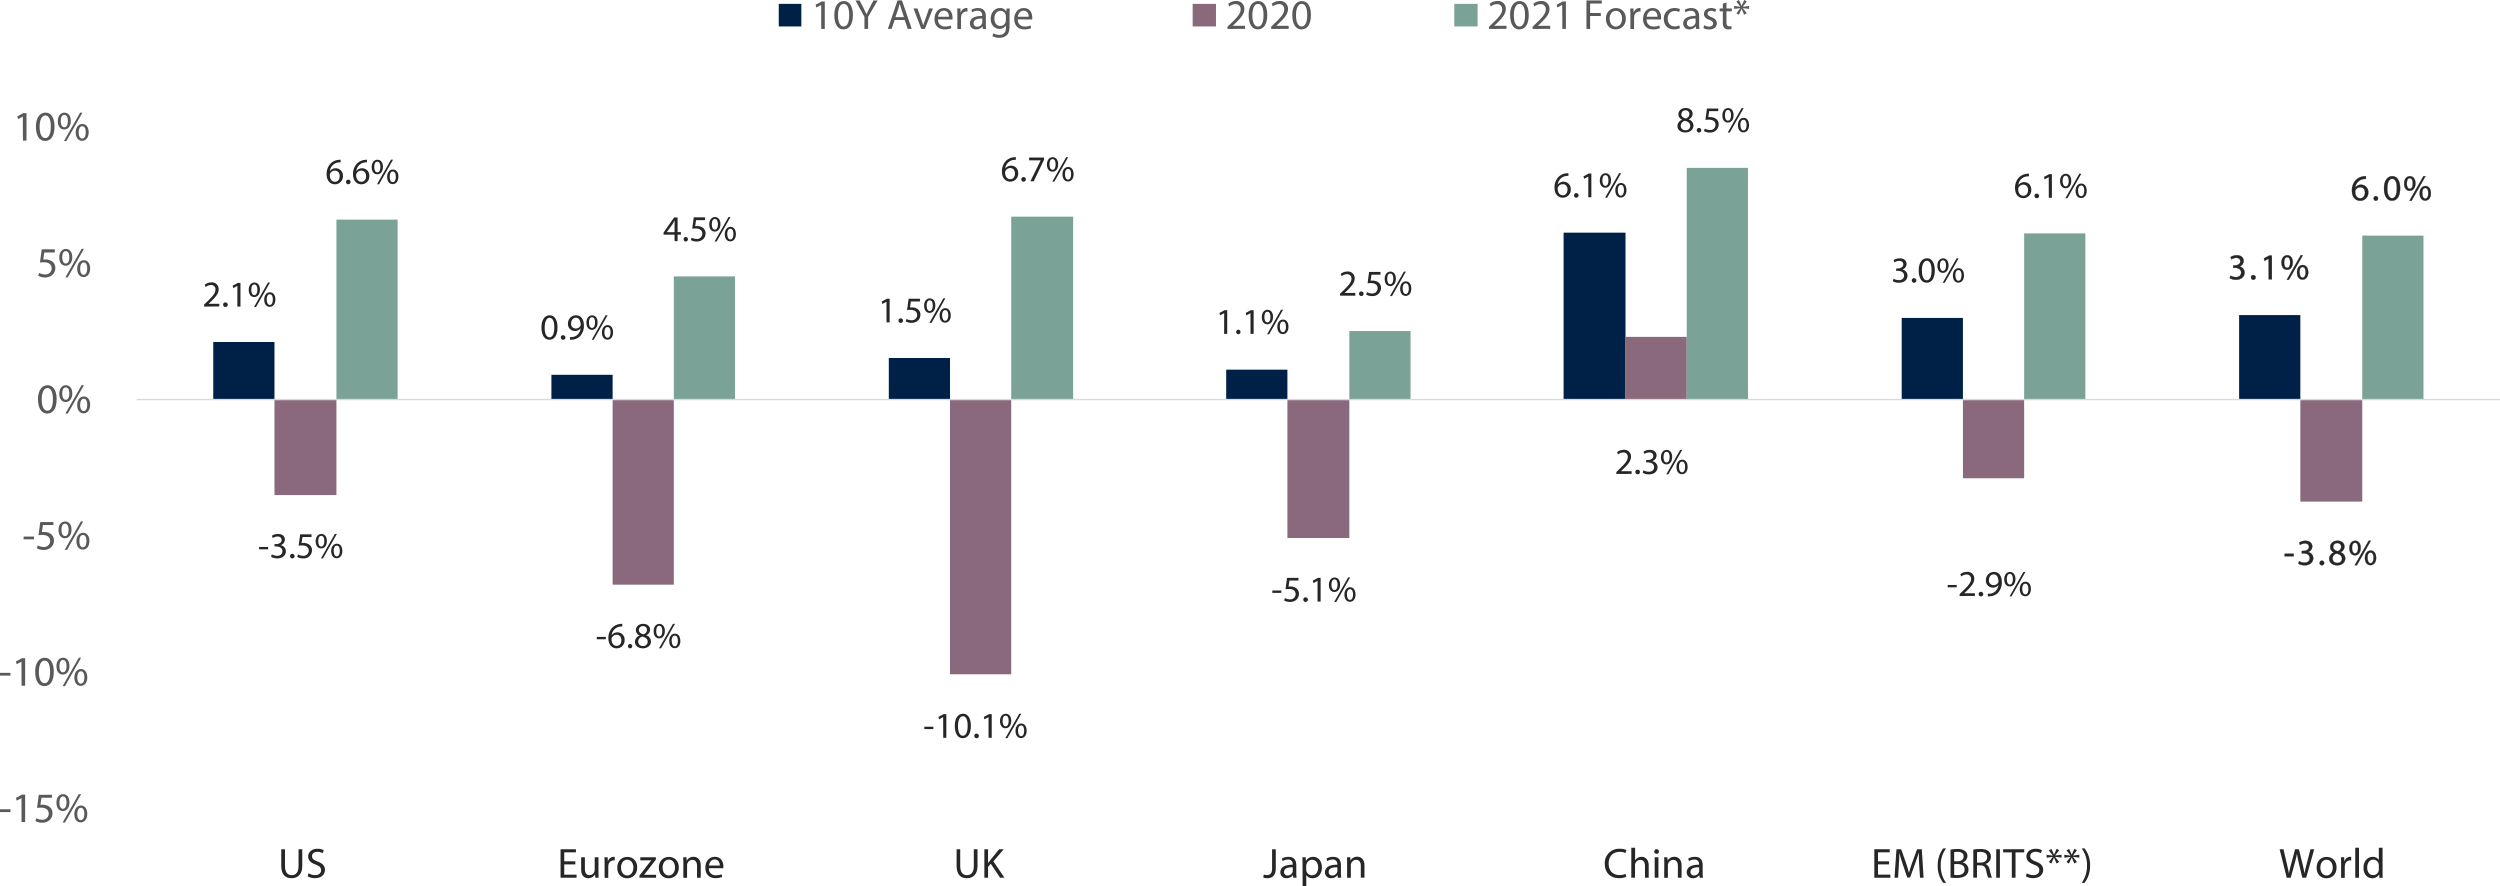
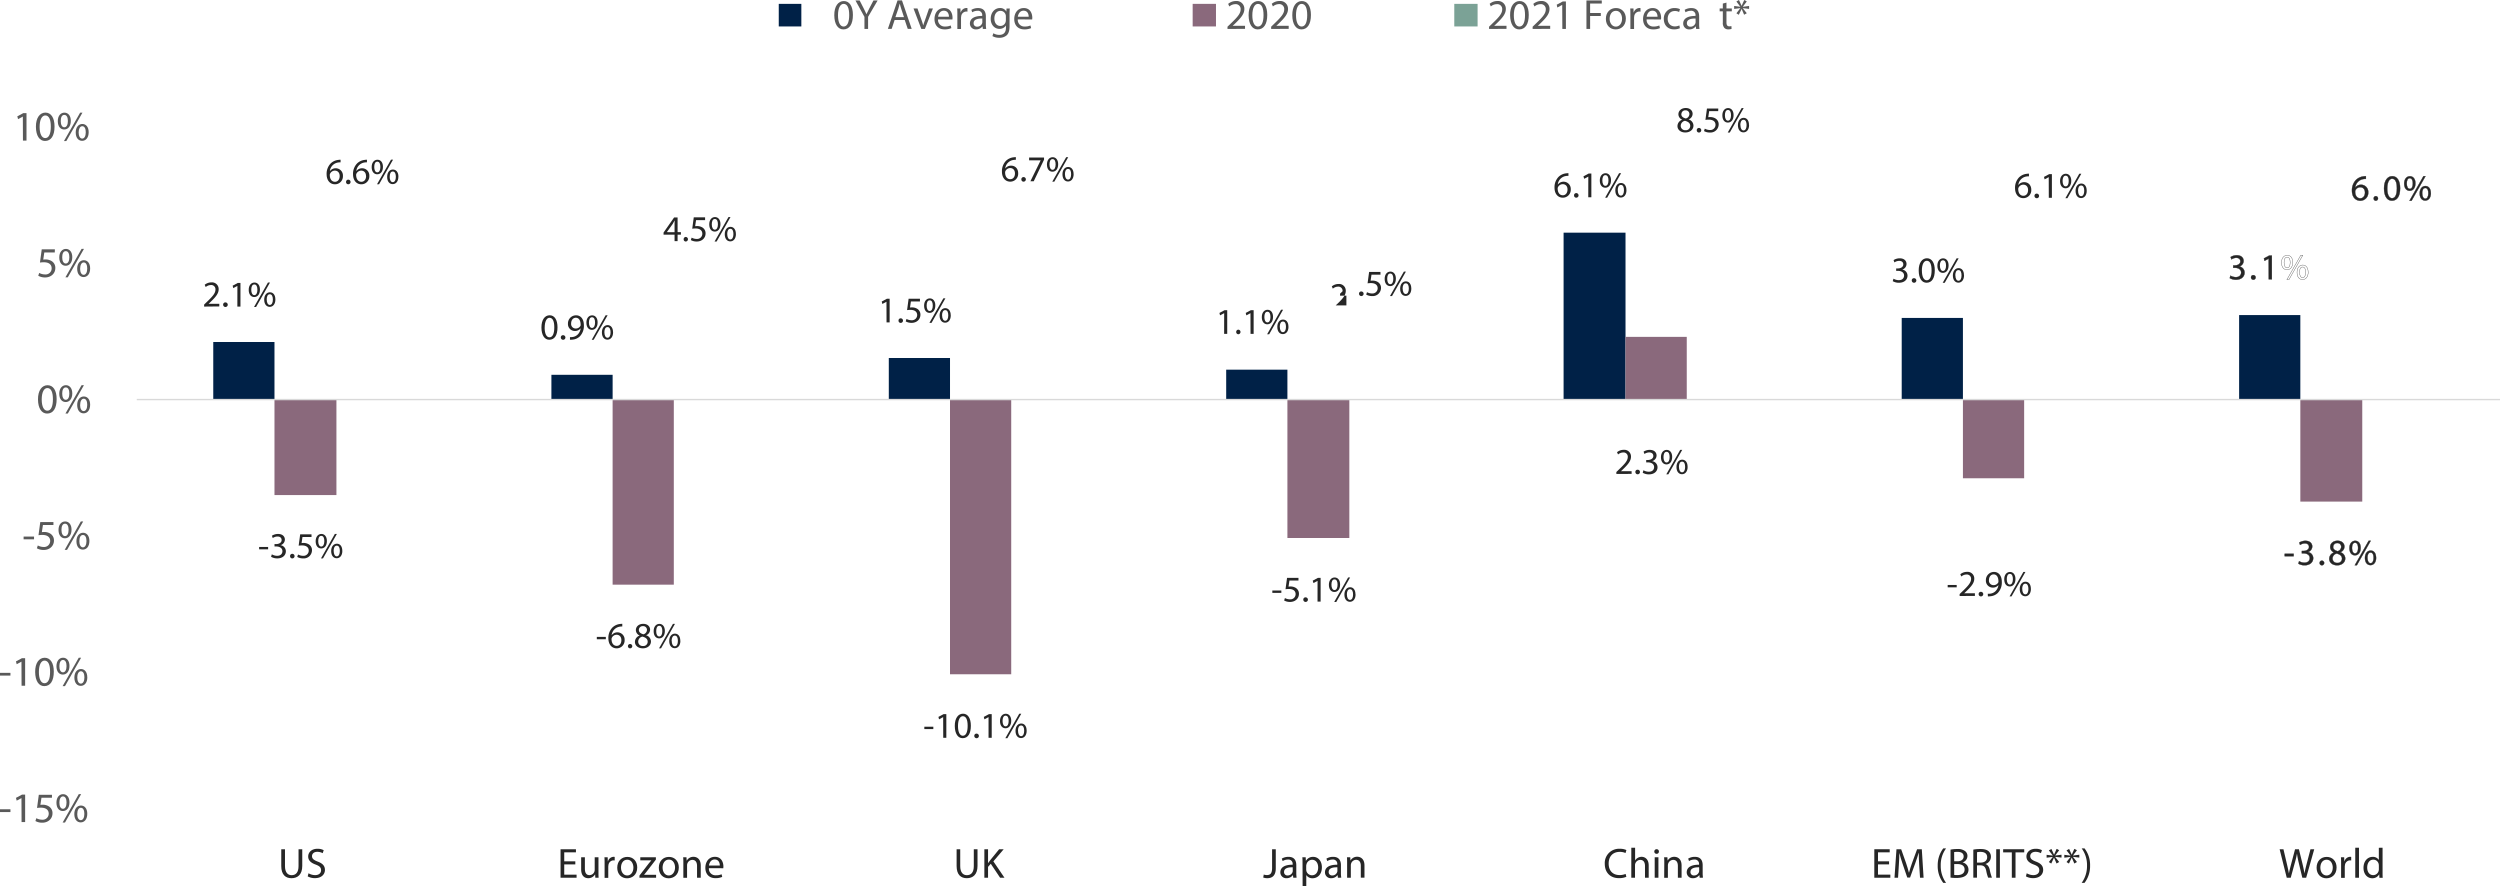
<svg xmlns="http://www.w3.org/2000/svg" viewBox="0 0 1403.58 497.48">
  <defs>
    <style>.cls-1{fill:#002147;}.cls-2{fill:#8a697c;}.cls-3{fill:#7ba296;}.cls-4,.cls-6{fill:none;stroke-linejoin:round;}.cls-4{stroke:#d9d9d9;stroke-width:0.75px;}.cls-5{fill:#262626;}.cls-6{stroke:#262626;stroke-width:0.17px;}.cls-7{fill:#595959;}</style>
  </defs>
  <g id="Layer_2" data-name="Layer 2">
    <g id="Layer_1-2" data-name="Layer 1">
      <path class="cls-1" d="M1257.11,176.87h34.37v47.46h-34.37Zm-189.43,1.64h34.37v45.82h-34.37ZM877.85,130.64h34.77v93.69H877.85ZM688.42,207.56h34.37v16.77H688.42ZM499,201h34.37v23.32H499Zm-189.42,9.41h34.37v13.91H309.57ZM119.73,192H154.1v32.32H119.73Z" />
      <path class="cls-2" d="M1291.48,281.61h34.77V224.33h-34.77Zm-189.43-13.09h34.37V224.33h-34.37ZM912.62,189.14H947v35.19H912.62ZM722.79,302.06h34.77V224.33H722.79ZM533.36,378.57h34.37V224.33H533.36ZM343.94,328.25H378.3V224.33H343.94ZM154.1,277.93h34.78v-53.6H154.1Z" />
-       <path class="cls-3" d="M1326.25,132.28h34.37v92.05h-34.37Zm-189.83-1.23h34.36v93.28h-34.36ZM947,94.23h34.37v130.1H947ZM757.56,185.87h34.37v38.46H757.56ZM567.73,121.64H602.5V224.33H567.73ZM378.3,155.19h34.37v69.14H378.3ZM188.88,123.28h34.36V224.33H188.88Z" />
      <line class="cls-4" x1="76.78" y1="224.33" x2="1403.58" y2="224.33" />
      <path class="cls-5" d="M114.6,172.13V171l1.41-1.37c3.4-3.24,4.93-5,4.95-7a2.37,2.37,0,0,0-2.64-2.6,4.48,4.48,0,0,0-2.82,1.13l-.57-1.27a5.82,5.82,0,0,1,3.76-1.35,3.73,3.73,0,0,1,4.07,3.86c0,2.46-1.78,4.44-4.58,7.15l-1.06,1v0h6v1.49Z" />
      <path class="cls-5" d="M125.28,171.07a1.21,1.21,0,0,1,1.22-1.29,1.29,1.29,0,1,1-1.22,1.29Z" />
      <path class="cls-5" d="M133.28,160.51h0l-2.32,1.25-.34-1.37,2.9-1.56H135v13.3h-1.74Z" />
      <path class="cls-5" d="M145.94,162.58c0,2.8-1.47,4.19-3.19,4.19s-3.09-1.33-3.11-4,1.45-4.15,3.21-4.15S145.94,160,145.94,162.58Zm-4.87.12c0,1.7.59,3,1.72,3s1.72-1.27,1.72-3-.47-3-1.72-3S141.07,161,141.07,162.7Zm1.55,9.66,7.82-13.75h1.15l-7.82,13.75Zm12-4.28c0,2.8-1.48,4.2-3.18,4.2s-3.09-1.33-3.11-4,1.46-4.18,3.22-4.18S154.6,165.54,154.6,168.08Zm-4.87.12c0,1.7.63,3,1.73,3s1.72-1.27,1.72-3c0-1.61-.47-3-1.72-3S149.73,166.53,149.73,168.2Z" />
      <path class="cls-5" d="M313,183.75c0,4.52-1.67,7-4.62,7-2.6,0-4.36-2.44-4.4-6.84s1.92-6.91,4.62-6.91S313,179.51,313,183.75Zm-7.22.2c0,3.46,1.06,5.43,2.7,5.43,1.84,0,2.72-2.15,2.72-5.55s-.84-5.42-2.7-5.42C307,178.41,305.8,180.33,305.8,184Z" />
      <path class="cls-5" d="M314.86,189.48a1.21,1.21,0,0,1,1.23-1.29,1.29,1.29,0,1,1-1.23,1.29Z" />
      <path class="cls-5" d="M320,189.27a7.69,7.69,0,0,0,1.45-.06,5,5,0,0,0,2.78-1.29,5.77,5.77,0,0,0,1.76-3.54h-.06a3.91,3.91,0,0,1-3.13,1.44,3.86,3.86,0,0,1-3.93-4.08,4.56,4.56,0,0,1,4.54-4.72c2.72,0,4.4,2.21,4.4,5.6a8.38,8.38,0,0,1-2.29,6.24,6.63,6.63,0,0,1-3.87,1.79,8.48,8.48,0,0,1-1.65.1Zm.65-7.65a2.55,2.55,0,0,0,2.56,2.82,3,3,0,0,0,2.62-1.39,1.17,1.17,0,0,0,.16-.65c0-2.27-.84-4-2.72-4C321.74,178.39,320.65,179.74,320.65,181.62Z" />
      <path class="cls-5" d="M335.52,181c0,2.8-1.47,4.19-3.19,4.19s-3.09-1.33-3.11-4,1.45-4.15,3.21-4.15S335.52,178.45,335.52,181Zm-4.87.12c0,1.7.6,3,1.72,3s1.72-1.27,1.72-3-.47-3-1.72-3S330.65,179.43,330.65,181.11Zm1.56,9.66L340,177h1.14l-7.82,13.75Zm12-4.28c0,2.8-1.47,4.2-3.17,4.2s-3.09-1.33-3.11-4,1.45-4.18,3.21-4.18S344.18,184,344.18,186.49Zm-4.87.12c0,1.7.63,3,1.74,3s1.72-1.27,1.72-3c0-1.61-.47-3-1.72-3S339.31,184.94,339.31,186.61Z" />
      <path class="cls-5" d="M497.69,169.41h0l-2.32,1.25-.34-1.37,2.9-1.56h1.54V181h-1.74Z" />
      <path class="cls-5" d="M504.46,180a1.21,1.21,0,0,1,1.22-1.29,1.29,1.29,0,0,1,0,2.58A1.21,1.21,0,0,1,504.46,180Z" />
      <path class="cls-5" d="M516.49,169.24h-5.08l-.51,3.42a7.29,7.29,0,0,1,1.09-.08,5.63,5.63,0,0,1,2.86.72,3.79,3.79,0,0,1,1.9,3.41c0,2.6-2.06,4.55-4.95,4.55a6.48,6.48,0,0,1-3.31-.82l.45-1.37a6,6,0,0,0,2.84.73,2.93,2.93,0,0,0,3.15-2.88c0-1.72-1.16-2.95-3.82-2.95a14.3,14.3,0,0,0-1.85.14l.86-6.38h6.37Z" />
      <path class="cls-5" d="M525.12,171.48c0,2.8-1.47,4.19-3.19,4.19s-3.09-1.33-3.11-4,1.45-4.15,3.21-4.15S525.12,168.94,525.12,171.48Zm-4.87.12c0,1.7.59,3,1.72,3s1.72-1.27,1.72-3-.47-3-1.72-3S520.25,169.92,520.25,171.6Zm1.55,9.66,7.82-13.75h1.15L523,181.26Zm12-4.28c0,2.8-1.47,4.19-3.17,4.19s-3.09-1.33-3.11-4S529,173,530.71,173,533.77,174.44,533.77,177Zm-4.87.12c0,1.7.64,3,1.74,3s1.72-1.27,1.72-3-.47-3-1.72-3S528.9,175.42,528.9,177.1Z" />
      <path class="cls-5" d="M687.29,175.82h0l-2.31,1.24-.35-1.37,2.91-1.55H689v13.3h-1.73Z" />
      <path class="cls-5" d="M694.05,186.37a1.21,1.21,0,0,1,1.23-1.28,1.29,1.29,0,0,1,0,2.57A1.21,1.21,0,0,1,694.05,186.37Z" />
      <path class="cls-5" d="M702.05,175.82h0l-2.31,1.24-.35-1.37,2.91-1.55h1.53v13.3h-1.74Z" />
      <path class="cls-5" d="M714.72,177.88c0,2.81-1.48,4.2-3.2,4.2s-3.09-1.33-3.1-4,1.45-4.16,3.21-4.16S714.72,175.35,714.72,177.88Zm-4.87.13c0,1.69.59,3,1.72,3s1.71-1.26,1.71-3-.47-3-1.71-3S709.85,176.33,709.85,178Zm1.55,9.65,7.82-13.75h1.14l-7.81,13.75Zm12-4.27c0,2.8-1.47,4.19-3.17,4.19s-3.09-1.33-3.11-4,1.45-4.17,3.21-4.17S723.37,180.85,723.37,183.39Zm-4.87.12c0,1.7.64,3,1.74,3s1.72-1.27,1.72-3-.47-3-1.72-3S718.5,181.83,718.5,183.51Z" />
      <path class="cls-5" d="M880.57,98.73a6.63,6.63,0,0,0-1.35.08,5.41,5.41,0,0,0-4.63,4.73h.06a4.06,4.06,0,0,1,7.23,2.76,4.45,4.45,0,0,1-4.42,4.69c-2.85,0-4.71-2.21-4.71-5.67a8.37,8.37,0,0,1,2.25-6,7.23,7.23,0,0,1,4.26-2,8.8,8.8,0,0,1,1.31-.1Zm-.52,7.67c0-1.9-1.08-3-2.74-3a3,3,0,0,0-2.58,1.63,1.58,1.58,0,0,0-.2.8c0,2.19,1,3.81,2.93,3.81C879,109.6,880.05,108.31,880.05,106.4Z" />
      <path class="cls-5" d="M883.73,109.7a1.21,1.21,0,0,1,1.23-1.29,1.29,1.29,0,0,1,0,2.58A1.21,1.21,0,0,1,883.73,109.7Z" />
      <path class="cls-5" d="M891.73,99.14h0l-2.31,1.25L889,99l2.91-1.56h1.53v13.3h-1.74Z" />
      <path class="cls-5" d="M904.48,101.21c0,2.8-1.48,4.19-3.19,4.19s-3.09-1.33-3.11-4,1.45-4.15,3.21-4.15S904.48,98.67,904.48,101.21Zm-4.87.12c0,1.7.59,3,1.72,3s1.72-1.27,1.72-3-.47-3-1.72-3S899.61,99.65,899.61,101.33Zm1.55,9.66L909,97.24h1.15L902.31,111Zm12-4.28c0,2.81-1.47,4.2-3.17,4.2s-3.09-1.33-3.11-4,1.45-4.18,3.21-4.18S913.13,104.17,913.13,106.71Zm-4.87.12c0,1.7.64,3,1.74,3s1.72-1.27,1.72-3-.47-3-1.72-3S908.26,105.16,908.26,106.83Z" />
      <path class="cls-5" d="M1063.07,156.46a6,6,0,0,0,2.94.84c2.32,0,3-1.47,3-2.58,0-1.86-1.7-2.66-3.44-2.66h-1v-1.35h1c1.31,0,3-.67,3-2.25,0-1.06-.67-2-2.33-2a4.88,4.88,0,0,0-2.66.88l-.47-1.31a6.3,6.3,0,0,1,3.48-1c2.62,0,3.8,1.56,3.8,3.17a3.31,3.31,0,0,1-2.45,3.14v0a3.45,3.45,0,0,1,3,3.41c0,2.13-1.65,4-4.84,4a6.73,6.73,0,0,1-3.46-.9Z" />
      <path class="cls-5" d="M1073.32,157.46a1.2,1.2,0,0,1,1.22-1.28,1.29,1.29,0,1,1-1.22,1.28Z" />
      <path class="cls-5" d="M1086.25,151.74c0,4.52-1.68,7-4.63,7-2.6,0-4.36-2.43-4.4-6.83s1.93-6.92,4.63-6.92S1086.25,147.5,1086.25,151.74Zm-7.23.2c0,3.46,1.07,5.42,2.7,5.42,1.85,0,2.73-2.15,2.73-5.54s-.84-5.42-2.7-5.42C1080.17,146.4,1079,148.32,1079,151.94Z" />
      <path class="cls-5" d="M1094,149c0,2.81-1.47,4.2-3.19,4.2s-3.09-1.33-3.11-4,1.45-4.16,3.21-4.16S1094,146.44,1094,149Zm-4.87.13c0,1.69.59,3,1.72,3s1.72-1.27,1.72-3-.47-3-1.72-3S1089.11,147.42,1089.11,149.1Zm1.55,9.65,7.82-13.75h1.15l-7.82,13.75Zm12-4.27c0,2.8-1.47,4.19-3.17,4.19s-3.09-1.33-3.11-4,1.45-4.17,3.21-4.17S1102.63,151.94,1102.63,154.48Zm-4.87.12c0,1.7.64,3,1.74,3s1.72-1.27,1.72-3-.47-3-1.72-3S1097.76,152.92,1097.76,154.6Z" />
      <path class="cls-5" d="M1252.25,154.76a6.14,6.14,0,0,0,3,.84c2.31,0,3-1.48,3-2.58,0-1.86-1.7-2.66-3.44-2.66h-1V149h1c1.31,0,3-.68,3-2.25,0-1.07-.68-2-2.33-2a4.85,4.85,0,0,0-2.66.88l-.48-1.31a6.36,6.36,0,0,1,3.48-1c2.62,0,3.81,1.55,3.81,3.17a3.3,3.3,0,0,1-2.46,3.13v0a3.47,3.47,0,0,1,3,3.42c0,2.13-1.66,4-4.85,4a6.79,6.79,0,0,1-3.46-.9Z" />
      <path class="cls-6" d="M1252.25,154.76a6.14,6.14,0,0,0,3,.84c2.31,0,3-1.48,3-2.58,0-1.86-1.7-2.66-3.44-2.66h-1V149h1c1.31,0,3-.68,3-2.25,0-1.07-.68-2-2.33-2a4.85,4.85,0,0,0-2.66.88l-.48-1.31a6.36,6.36,0,0,1,3.48-1c2.62,0,3.81,1.55,3.81,3.17a3.3,3.3,0,0,1-2.46,3.13v0a3.47,3.47,0,0,1,3,3.42c0,2.13-1.66,4-4.85,4a6.79,6.79,0,0,1-3.46-.9Z" />
      <path class="cls-5" d="M1263.81,155.76a1.21,1.21,0,0,1,1.23-1.29,1.29,1.29,0,1,1-1.23,1.29Z" />
      <path class="cls-6" d="M1263.81,155.76a1.21,1.21,0,0,1,1.23-1.29,1.29,1.29,0,1,1-1.23,1.29Z" />
      <path class="cls-5" d="M1273.7,145.2h0l-2.31,1.25-.35-1.37,2.91-1.56h1.53v13.3h-1.73Z" />
      <path class="cls-6" d="M1273.7,145.2h0l-2.31,1.25-.35-1.37,2.91-1.56h1.53v13.3h-1.73Z" />
-       <path class="cls-5" d="M1287.22,147.27c0,2.8-1.48,4.19-3.2,4.19s-3.09-1.33-3.11-4,1.46-4.15,3.22-4.15S1287.22,144.73,1287.22,147.27Zm-4.87.12c0,1.7.59,3,1.71,3s1.72-1.27,1.72-3-.47-3-1.72-3S1282.35,145.71,1282.35,147.39Zm1.55,9.66,7.82-13.75h1.14l-7.81,13.75Zm12-4.28c0,2.81-1.47,4.2-3.17,4.2s-3.09-1.33-3.11-4,1.45-4.18,3.21-4.18S1295.87,150.23,1295.87,152.77Zm-4.87.13c0,1.69.64,3,1.74,3s1.72-1.27,1.72-3c0-1.61-.47-3-1.72-3S1291,151.22,1291,152.9Z" />
      <path class="cls-6" d="M1287.22,147.27c0,2.8-1.48,4.19-3.2,4.19s-3.09-1.33-3.11-4,1.46-4.15,3.22-4.15S1287.22,144.73,1287.22,147.27Zm-4.87.12c0,1.7.59,3,1.71,3s1.72-1.27,1.72-3-.47-3-1.72-3S1282.35,145.71,1282.35,147.39Zm1.55,9.66,7.82-13.75h1.14l-7.81,13.75Zm12-4.28c0,2.81-1.47,4.2-3.17,4.2s-3.09-1.33-3.11-4,1.45-4.18,3.21-4.18S1295.87,150.23,1295.87,152.77Zm-4.87.13c0,1.69.64,3,1.74,3s1.72-1.27,1.72-3c0-1.61-.47-3-1.72-3S1291,151.22,1291,152.9Z" />
      <path class="cls-5" d="M150.53,307.08v1.33h-5.05v-1.33Z" />
      <path class="cls-5" d="M152.62,311.21a6,6,0,0,0,2.94.84c2.31,0,3-1.47,3-2.57,0-1.87-1.7-2.67-3.44-2.67h-1v-1.35h1c1.31,0,3-.67,3-2.25,0-1.06-.68-2-2.33-2a4.85,4.85,0,0,0-2.66.88l-.47-1.31a6.3,6.3,0,0,1,3.47-1c2.62,0,3.81,1.55,3.81,3.17a3.31,3.31,0,0,1-2.45,3.13v0a3.46,3.46,0,0,1,3,3.42c0,2.12-1.66,4-4.85,4a6.79,6.79,0,0,1-3.46-.9Z" />
      <path class="cls-5" d="M162.86,312.22a1.21,1.21,0,0,1,1.23-1.29,1.29,1.29,0,0,1,0,2.58A1.21,1.21,0,0,1,162.86,312.22Z" />
      <path class="cls-5" d="M174.89,301.49h-5.07l-.51,3.42a7.14,7.14,0,0,1,1.08-.08,5.64,5.64,0,0,1,2.87.72,3.79,3.79,0,0,1,1.9,3.41,4.62,4.62,0,0,1-4.95,4.55,6.55,6.55,0,0,1-3.32-.82l.45-1.37a6.09,6.09,0,0,0,2.85.73,2.93,2.93,0,0,0,3.15-2.88c0-1.72-1.17-2.95-3.83-2.95a14.13,14.13,0,0,0-1.84.14l.86-6.38h6.36Z" />
      <path class="cls-5" d="M183.53,303.73c0,2.8-1.48,4.19-3.2,4.19s-3.09-1.33-3.11-4,1.46-4.15,3.22-4.15S183.53,301.19,183.53,303.73Zm-4.87.12c0,1.7.59,3,1.71,3s1.72-1.27,1.72-3-.47-3-1.72-3S178.66,302.17,178.66,303.85Zm1.55,9.66L188,299.76h1.14l-7.81,13.75Zm12-4.28c0,2.8-1.47,4.19-3.17,4.19s-3.09-1.33-3.11-4,1.45-4.17,3.21-4.17S192.18,306.69,192.18,309.23Zm-4.87.12c0,1.7.64,3,1.74,3s1.72-1.27,1.72-3-.47-3-1.72-3S187.31,307.67,187.31,309.35Z" />
      <path class="cls-5" d="M340.13,357.57v1.33h-5.06v-1.33Z" />
      <path class="cls-5" d="M349.37,351.74a6.63,6.63,0,0,0-1.35.08,5.42,5.42,0,0,0-4.62,4.73h.06a4.05,4.05,0,0,1,7.22,2.76,4.44,4.44,0,0,1-4.42,4.69c-2.84,0-4.7-2.21-4.7-5.67a8.35,8.35,0,0,1,2.25-6,7.24,7.24,0,0,1,4.25-2,9,9,0,0,1,1.31-.1Zm-.51,7.68c0-1.91-1.08-3.05-2.74-3.05a3,3,0,0,0-2.58,1.63,1.6,1.6,0,0,0-.2.8c0,2.19,1,3.81,2.92,3.81C347.82,362.61,348.86,361.32,348.86,359.42Z" />
      <path class="cls-5" d="M352.54,362.71a1.22,1.22,0,1,1,1.21,1.29A1.21,1.21,0,0,1,352.54,362.71Z" />
      <path class="cls-5" d="M356.47,360.4a3.79,3.79,0,0,1,2.64-3.56l0-.06a3.29,3.29,0,0,1-2.11-3c0-2.11,1.78-3.54,4.11-3.54,2.58,0,3.87,1.62,3.87,3.27a3.36,3.36,0,0,1-2.19,3.11v.06a3.7,3.7,0,0,1,2.68,3.44c0,2.31-2,3.87-4.52,3.87C358.15,364,356.47,362.34,356.47,360.4Zm7.16-.08c0-1.62-1.13-2.4-2.93-2.91a2.89,2.89,0,0,0-2.39,2.74,2.46,2.46,0,0,0,2.66,2.54A2.4,2.4,0,0,0,363.63,360.32Zm-4.95-6.65c0,1.33,1,2,2.54,2.45a2.62,2.62,0,0,0,2-2.41,2.06,2.06,0,0,0-2.25-2.17A2.11,2.11,0,0,0,358.68,353.67Z" />
      <path class="cls-5" d="M373.28,354.22c0,2.8-1.47,4.19-3.19,4.19s-3.09-1.33-3.11-4,1.46-4.15,3.21-4.15S373.28,351.68,373.28,354.22Zm-4.86.12c-.05,1.7.59,3,1.71,3s1.72-1.27,1.72-3-.47-3-1.72-3S368.42,352.66,368.42,354.34ZM370,364l7.82-13.75h1.14L371.12,364Zm12-4.28c0,2.81-1.47,4.2-3.17,4.2s-3.09-1.33-3.11-4,1.45-4.18,3.21-4.18S381.94,357.19,381.94,359.72Zm-4.87.13c0,1.69.63,3,1.74,3s1.72-1.27,1.72-3-.47-3-1.72-3S377.07,358.17,377.07,359.85Z" />
      <path class="cls-5" d="M524,408v1.33h-5.05V408Z" />
      <path class="cls-5" d="M529.52,402.61h0l-2.31,1.25-.35-1.37,2.91-1.56h1.53v13.3h-1.74Z" />
      <path class="cls-5" d="M545.07,407.44c0,4.52-1.68,7-4.62,7-2.6,0-4.36-2.44-4.4-6.84s1.92-6.91,4.62-6.91S545.07,403.2,545.07,407.44Zm-7.22.21c0,3.45,1.06,5.42,2.7,5.42,1.84,0,2.72-2.15,2.72-5.55s-.84-5.42-2.7-5.42C539,402.1,537.85,404,537.85,407.65Z" />
      <path class="cls-5" d="M547,413.17a1.21,1.21,0,0,1,1.23-1.29,1.29,1.29,0,1,1-1.23,1.29Z" />
      <path class="cls-5" d="M555,402.61h0l-2.31,1.25-.35-1.37,2.91-1.56h1.53v13.3H555Z" />
      <path class="cls-5" d="M567.74,404.68c0,2.8-1.48,4.19-3.2,4.19s-3.09-1.33-3.11-4,1.46-4.15,3.22-4.15S567.74,402.14,567.74,404.68Zm-4.87.12c0,1.7.59,3,1.71,3s1.72-1.27,1.72-3-.47-3-1.72-3S562.87,403.12,562.87,404.8Zm1.55,9.66,7.82-13.75h1.14l-7.81,13.75Zm12-4.28c0,2.81-1.47,4.2-3.17,4.2s-3.09-1.33-3.11-4,1.45-4.18,3.21-4.18S576.39,407.65,576.39,410.18Zm-4.87.13c0,1.69.64,3,1.74,3s1.72-1.27,1.72-3-.47-3-1.72-3S571.52,408.63,571.52,410.31Z" />
      <path class="cls-5" d="M719.39,331.53v1.33h-5.06v-1.33Z" />
      <path class="cls-5" d="M729,325.94h-5.07l-.51,3.42a6.93,6.93,0,0,1,1.08-.09,5.67,5.67,0,0,1,2.87.72,3.79,3.79,0,0,1,1.9,3.42c0,2.6-2.07,4.54-5,4.54a6.52,6.52,0,0,1-3.32-.82l.45-1.37a5.93,5.93,0,0,0,2.85.74,2.94,2.94,0,0,0,3.15-2.89c0-1.72-1.17-2.94-3.83-2.94a14,14,0,0,0-1.84.14l.86-6.38H729Z" />
      <path class="cls-5" d="M731.72,336.66a1.21,1.21,0,0,1,1.23-1.29,1.29,1.29,0,1,1-1.23,1.29Z" />
      <path class="cls-5" d="M739.72,326.1h0l-2.31,1.25L737,326l2.9-1.55h1.54v13.3h-1.74Z" />
      <path class="cls-5" d="M752.38,328.17c0,2.8-1.47,4.19-3.19,4.19s-3.09-1.33-3.11-4,1.45-4.15,3.21-4.15S752.38,325.63,752.38,328.17Zm-4.87.12c0,1.7.6,3,1.72,3s1.72-1.27,1.72-3-.47-3-1.72-3S747.51,326.61,747.51,328.29Zm1.56,9.66,7.81-13.75H758L750.21,338Zm12-4.28c0,2.81-1.47,4.2-3.17,4.2s-3.09-1.33-3.11-4,1.45-4.18,3.21-4.18S761,331.14,761,333.67Zm-4.87.13c0,1.7.63,3,1.74,3s1.72-1.26,1.72-3-.47-3-1.72-3S756.17,332.12,756.17,333.8Z" />
      <path class="cls-5" d="M907.47,266.1V265l1.42-1.37c3.39-3.23,4.93-4.95,5-7a2.37,2.37,0,0,0-2.64-2.59,4.51,4.51,0,0,0-2.82,1.12l-.58-1.27a5.82,5.82,0,0,1,3.77-1.35,3.75,3.75,0,0,1,4.07,3.87c0,2.45-1.78,4.44-4.58,7.14l-1.07,1v0h6v1.5Z" />
      <path class="cls-5" d="M918.15,265a1.21,1.21,0,0,1,1.23-1.29,1.29,1.29,0,1,1-1.23,1.29Z" />
      <path class="cls-5" d="M922.67,264a6,6,0,0,0,3,.84c2.31,0,3-1.47,3-2.58,0-1.86-1.7-2.66-3.44-2.66h-1v-1.35h1c1.31,0,3-.67,3-2.25,0-1.06-.68-2-2.34-2a5,5,0,0,0-2.66.88l-.47-1.31a6.36,6.36,0,0,1,3.48-1c2.62,0,3.81,1.56,3.81,3.17a3.3,3.3,0,0,1-2.46,3.13v.05a3.45,3.45,0,0,1,3,3.41c0,2.13-1.66,4-4.85,4a6.79,6.79,0,0,1-3.46-.9Z" />
      <path class="cls-5" d="M938.81,256.54c0,2.8-1.47,4.2-3.19,4.2s-3.09-1.33-3.11-4,1.45-4.16,3.21-4.16S938.81,254,938.81,256.54Zm-4.87.12c0,1.7.6,3,1.72,3s1.72-1.27,1.72-3-.47-3-1.72-3S933.94,255,933.94,256.66Zm1.56,9.66,7.82-13.75h1.14l-7.81,13.75Zm12-4.27c0,2.8-1.47,4.19-3.17,4.19s-3.09-1.33-3.11-4,1.45-4.17,3.21-4.17S947.47,259.51,947.47,262.05Zm-4.87.12c0,1.7.63,3,1.74,3s1.72-1.27,1.72-3-.47-3-1.72-3S942.6,260.49,942.6,262.17Z" />
      <path class="cls-5" d="M1098.55,328.42v1.33h-5.06v-1.33Z" />
      <path class="cls-5" d="M1100.2,334.62v-1.1l1.42-1.37c3.39-3.24,4.93-5,5-7a2.38,2.38,0,0,0-2.64-2.6,4.51,4.51,0,0,0-2.83,1.13l-.57-1.27a5.82,5.82,0,0,1,3.77-1.35,3.74,3.74,0,0,1,4.07,3.86c0,2.46-1.78,4.44-4.59,7.15l-1.06,1v0h6v1.49Z" />
      <path class="cls-5" d="M1110.88,333.56a1.21,1.21,0,0,1,1.23-1.29,1.29,1.29,0,1,1-1.23,1.29Z" />
      <path class="cls-5" d="M1116,333.35a6.89,6.89,0,0,0,1.45-.06,5,5,0,0,0,2.78-1.29,5.77,5.77,0,0,0,1.76-3.54H1122a3.91,3.91,0,0,1-3.13,1.44,3.86,3.86,0,0,1-3.93-4.08,4.56,4.56,0,0,1,4.54-4.72c2.72,0,4.4,2.21,4.4,5.6a8.38,8.38,0,0,1-2.29,6.24,6.63,6.63,0,0,1-3.87,1.79,8.48,8.48,0,0,1-1.65.1Zm.65-7.65a2.55,2.55,0,0,0,2.56,2.82,3,3,0,0,0,2.62-1.39,1.17,1.17,0,0,0,.16-.65c0-2.27-.84-4-2.72-4C1117.76,322.47,1116.67,323.82,1116.67,325.7Z" />
      <path class="cls-5" d="M1131.54,325.07c0,2.8-1.47,4.19-3.19,4.19s-3.09-1.33-3.11-4,1.45-4.15,3.21-4.15S1131.54,322.53,1131.54,325.07Zm-4.87.12c0,1.7.6,3,1.72,3s1.72-1.27,1.72-3-.47-3-1.72-3S1126.67,323.51,1126.67,325.19Zm1.56,9.66L1136,321.1h1.15l-7.82,13.75Zm12-4.28c0,2.8-1.47,4.2-3.17,4.2s-3.09-1.33-3.11-4,1.45-4.18,3.21-4.18S1140.2,328,1140.2,330.57Zm-4.87.12c0,1.7.63,3,1.74,3s1.72-1.27,1.72-3c0-1.61-.47-3-1.72-3S1135.33,329,1135.33,330.69Z" />
      <path class="cls-5" d="M1287.74,310.93v1.33h-5.06v-1.33Z" />
      <path class="cls-6" d="M1287.74,310.93v1.33h-5.06v-1.33Z" />
      <path class="cls-5" d="M1290.78,315.07a6,6,0,0,0,3,.84c2.31,0,3-1.48,3-2.58,0-1.86-1.7-2.66-3.44-2.66h-1v-1.35h1c1.31,0,3-.68,3-2.25,0-1.07-.68-2-2.34-2a4.91,4.91,0,0,0-2.66.88l-.47-1.31a6.36,6.36,0,0,1,3.48-1c2.62,0,3.81,1.55,3.81,3.17a3.3,3.3,0,0,1-2.46,3.13v0a3.47,3.47,0,0,1,3,3.42c0,2.13-1.66,4-4.85,4a6.79,6.79,0,0,1-3.46-.9Z" />
      <path class="cls-6" d="M1290.78,315.07a6,6,0,0,0,3,.84c2.31,0,3-1.48,3-2.58,0-1.86-1.7-2.66-3.44-2.66h-1v-1.35h1c1.31,0,3-.68,3-2.25,0-1.07-.68-2-2.34-2a4.91,4.91,0,0,0-2.66.88l-.47-1.31a6.36,6.36,0,0,1,3.48-1c2.62,0,3.81,1.55,3.81,3.17a3.3,3.3,0,0,1-2.46,3.13v0a3.47,3.47,0,0,1,3,3.42c0,2.13-1.66,4-4.85,4a6.79,6.79,0,0,1-3.46-.9Z" />
      <path class="cls-5" d="M1302.34,316.07a1.21,1.21,0,0,1,1.23-1.29,1.29,1.29,0,0,1,0,2.58A1.2,1.2,0,0,1,1302.34,316.07Z" />
      <path class="cls-6" d="M1302.34,316.07a1.21,1.21,0,0,1,1.23-1.29,1.29,1.29,0,0,1,0,2.58A1.2,1.2,0,0,1,1302.34,316.07Z" />
      <path class="cls-5" d="M1307.72,313.76a3.79,3.79,0,0,1,2.64-3.56l0-.06a3.32,3.32,0,0,1-2.11-3c0-2.11,1.78-3.54,4.11-3.54,2.58,0,3.87,1.62,3.87,3.27A3.36,3.36,0,0,1,1314,310v.06a3.7,3.7,0,0,1,2.68,3.44c0,2.31-2,3.87-4.52,3.87C1309.4,317.36,1307.72,315.7,1307.72,313.76Zm7.16-.08c0-1.62-1.13-2.4-2.92-2.91a2.89,2.89,0,0,0-2.4,2.74,2.46,2.46,0,0,0,2.66,2.54A2.4,2.4,0,0,0,1314.88,313.68Zm-5-6.65c0,1.33,1,2,2.54,2.45a2.62,2.62,0,0,0,2-2.41,2.06,2.06,0,0,0-2.25-2.17A2.11,2.11,0,0,0,1309.93,307Z" />
      <path class="cls-6" d="M1307.72,313.76a3.79,3.79,0,0,1,2.64-3.56l0-.06a3.32,3.32,0,0,1-2.11-3c0-2.11,1.78-3.54,4.11-3.54,2.58,0,3.87,1.62,3.87,3.27A3.36,3.36,0,0,1,1314,310v.06a3.7,3.7,0,0,1,2.68,3.44c0,2.31-2,3.87-4.52,3.87C1309.4,317.36,1307.72,315.7,1307.72,313.76Zm7.16-.08c0-1.62-1.13-2.4-2.92-2.91a2.89,2.89,0,0,0-2.4,2.74,2.46,2.46,0,0,0,2.66,2.54A2.4,2.4,0,0,0,1314.88,313.68Zm-5-6.65c0,1.33,1,2,2.54,2.45a2.62,2.62,0,0,0,2-2.41,2.06,2.06,0,0,0-2.25-2.17A2.11,2.11,0,0,0,1309.93,307Z" />
      <path class="cls-5" d="M1325.35,307.58c0,2.8-1.47,4.19-3.19,4.19s-3.09-1.33-3.11-4,1.45-4.15,3.21-4.15S1325.35,305,1325.35,307.58Zm-4.87.12c0,1.7.6,3,1.72,3s1.72-1.27,1.72-3-.47-3-1.72-3S1320.48,306,1320.48,307.7Zm1.56,9.66,7.82-13.75H1331l-7.81,13.75Zm12-4.28c0,2.81-1.47,4.2-3.17,4.2s-3.09-1.33-3.11-4,1.45-4.18,3.21-4.18S1334,310.55,1334,313.08Zm-4.87.13c0,1.69.63,3,1.74,3s1.72-1.27,1.72-3-.47-3-1.72-3S1329.14,311.53,1329.14,313.21Z" />
      <path class="cls-6" d="M1325.35,307.58c0,2.8-1.47,4.19-3.19,4.19s-3.09-1.33-3.11-4,1.45-4.15,3.21-4.15S1325.35,305,1325.35,307.58Zm-4.87.12c0,1.7.6,3,1.72,3s1.72-1.27,1.72-3-.47-3-1.72-3S1320.48,306,1320.48,307.7Zm1.56,9.66,7.82-13.75H1331l-7.81,13.75Zm12-4.28c0,2.81-1.47,4.2-3.17,4.2s-3.09-1.33-3.11-4,1.45-4.18,3.21-4.18S1334,310.55,1334,313.08Zm-4.87.13c0,1.69.63,3,1.74,3s1.72-1.27,1.72-3-.47-3-1.72-3S1329.14,311.53,1329.14,313.21Z" />
      <path class="cls-5" d="M191.21,91.15a6.67,6.67,0,0,0-1.35.08A5.43,5.43,0,0,0,185.22,96h.06a4.07,4.07,0,0,1,7.25,2.77,4.46,4.46,0,0,1-4.44,4.7c-2.85,0-4.72-2.21-4.72-5.69a8.36,8.36,0,0,1,2.26-6,7.23,7.23,0,0,1,4.27-2,7.88,7.88,0,0,1,1.31-.11Zm-.51,7.7c0-1.91-1.09-3.06-2.75-3.06a3,3,0,0,0-2.59,1.65,1.55,1.55,0,0,0-.2.8c0,2.2,1,3.82,2.93,3.82C189.65,102.06,190.7,100.76,190.7,98.85Z" />
      <path class="cls-5" d="M194.29,102.16a1.22,1.22,0,0,1,1.24-1.29,1.29,1.29,0,0,1,0,2.58A1.21,1.21,0,0,1,194.29,102.16Z" />
      <path class="cls-5" d="M206,91.15a6.63,6.63,0,0,0-1.35.08A5.42,5.42,0,0,0,200.05,96h.06a4.07,4.07,0,0,1,7.25,2.77,4.47,4.47,0,0,1-4.44,4.7c-2.85,0-4.72-2.21-4.72-5.69a8.36,8.36,0,0,1,2.26-6,7.21,7.21,0,0,1,4.27-2,7.8,7.8,0,0,1,1.31-.11Zm-.51,7.7c0-1.91-1.09-3.06-2.75-3.06a3,3,0,0,0-2.59,1.65,1.55,1.55,0,0,0-.21.8c.05,2.2,1.05,3.82,2.94,3.82C204.48,102.06,205.53,100.76,205.53,98.85Z" />
      <path class="cls-5" d="M215,93.64c0,2.81-1.48,4.21-3.21,4.21s-3.1-1.34-3.12-4,1.46-4.17,3.23-4.17S215,91.09,215,93.64Zm-4.89.12c0,1.7.59,3,1.72,3s1.73-1.28,1.73-3-.47-3-1.73-3S210.11,92.08,210.11,93.76Zm1.56,9.69,7.85-13.8h1.15l-7.85,13.8Zm12-4.29c0,2.82-1.48,4.21-3.19,4.21s-3.1-1.33-3.12-4,1.46-4.19,3.22-4.19S223.69,96.61,223.69,99.16Zm-4.89.12c0,1.71.63,3,1.74,3s1.73-1.27,1.73-3c0-1.62-.47-3-1.73-3S218.8,97.6,218.8,99.28Z" />
      <path class="cls-5" d="M378.72,135.38v-3.62h-6.18v-1.19l5.93-8.49h1.95v8.26h1.86v1.42h-1.86v3.62Zm0-5V125.9c0-.69,0-1.39.06-2.08h-.06c-.41.77-.74,1.35-1.11,2l-3.25,4.52v0Z" />
      <path class="cls-5" d="M383.83,134.31a1.21,1.21,0,0,1,1.23-1.28,1.29,1.29,0,0,1,0,2.57A1.2,1.2,0,0,1,383.83,134.31Z" />
      <path class="cls-5" d="M395.86,123.59h-5.07l-.51,3.42a7.14,7.14,0,0,1,1.08-.08,5.66,5.66,0,0,1,2.87.71,3.81,3.81,0,0,1,1.9,3.42c0,2.6-2.07,4.54-4.95,4.54a6.63,6.63,0,0,1-3.32-.81l.45-1.38a5.93,5.93,0,0,0,2.85.74,2.93,2.93,0,0,0,3.15-2.88c0-1.72-1.17-3-3.83-3a14,14,0,0,0-1.84.14l.86-6.38h6.36Z" />
      <path class="cls-5" d="M404.49,125.82c0,2.81-1.47,4.2-3.19,4.2s-3.09-1.33-3.11-4,1.46-4.16,3.21-4.16S404.49,123.29,404.49,125.82Zm-4.87.13c0,1.69.6,3,1.72,3s1.72-1.27,1.72-3-.47-3-1.72-3S399.62,124.27,399.62,126Zm1.56,9.65L409,121.85h1.14l-7.81,13.75Zm12-4.27c0,2.8-1.47,4.19-3.17,4.19s-3.09-1.33-3.11-4,1.45-4.17,3.21-4.17S413.15,128.79,413.15,131.33Zm-4.87.12c0,1.7.63,3,1.74,3s1.72-1.27,1.72-3-.47-3-1.72-3S408.28,129.77,408.28,131.45Z" />
      <path class="cls-5" d="M570.34,89.73a6.67,6.67,0,0,0-1.35.08,5.41,5.41,0,0,0-4.62,4.73h.06A4,4,0,0,1,567.64,93c2.36,0,4,1.7,4,4.3a4.44,4.44,0,0,1-4.42,4.69c-2.84,0-4.7-2.21-4.7-5.67a8.37,8.37,0,0,1,2.25-6,7.23,7.23,0,0,1,4.25-2,9,9,0,0,1,1.31-.1Zm-.51,7.67c0-1.9-1.08-3.05-2.74-3.05A3,3,0,0,0,564.51,96a1.58,1.58,0,0,0-.2.8c0,2.19,1,3.8,2.92,3.8C568.79,100.59,569.83,99.31,569.83,97.4Z" />
      <path class="cls-5" d="M573.43,100.7a1.21,1.21,0,0,1,1.23-1.29,1.29,1.29,0,0,1,0,2.58A1.21,1.21,0,0,1,573.43,100.7Z" />
      <path class="cls-5" d="M586.16,88.46v1.19l-5.79,12.11H578.5L584.27,90v0h-6.5V88.46Z" />
      <path class="cls-5" d="M594.09,92.21c0,2.8-1.47,4.19-3.19,4.19s-3.09-1.33-3.11-4,1.45-4.15,3.21-4.15S594.09,89.67,594.09,92.21Zm-4.87.12c0,1.7.6,3,1.72,3s1.72-1.27,1.72-3-.47-3-1.72-3S589.22,90.65,589.22,92.33Zm1.56,9.66,7.81-13.75h1.15L591.92,102Zm12-4.28c0,2.8-1.48,4.19-3.17,4.19s-3.09-1.33-3.11-4,1.45-4.17,3.21-4.17S602.75,95.17,602.75,97.71Zm-4.87.12c0,1.7.63,3,1.74,3s1.72-1.27,1.72-3-.48-3-1.72-3S597.88,96.15,597.88,97.83Z" />
-       <path class="cls-5" d="M752.35,166v-1.1l1.41-1.37c3.4-3.24,4.93-5,5-7a2.37,2.37,0,0,0-2.64-2.6,4.51,4.51,0,0,0-2.82,1.13l-.58-1.27a5.87,5.87,0,0,1,3.77-1.35,3.74,3.74,0,0,1,4.07,3.87c0,2.45-1.78,4.44-4.58,7.14l-1.07,1v0h6V166Z" />
+       <path class="cls-5" d="M752.35,166v-1.1l1.41-1.37a2.37,2.37,0,0,0-2.64-2.6,4.51,4.51,0,0,0-2.82,1.13l-.58-1.27a5.87,5.87,0,0,1,3.77-1.35,3.74,3.74,0,0,1,4.07,3.87c0,2.45-1.78,4.44-4.58,7.14l-1.07,1v0h6V166Z" />
      <path class="cls-5" d="M763,164.93a1.21,1.21,0,0,1,1.22-1.29,1.29,1.29,0,1,1-1.22,1.29Z" />
      <path class="cls-5" d="M775.06,154.21H770l-.51,3.41a7.25,7.25,0,0,1,1.08-.08,5.64,5.64,0,0,1,2.87.72,3.79,3.79,0,0,1,1.9,3.42,4.62,4.62,0,0,1-5,4.54,6.48,6.48,0,0,1-3.31-.82l.44-1.37a6,6,0,0,0,2.85.74,2.94,2.94,0,0,0,3.15-2.89c0-1.72-1.17-2.95-3.83-2.95a13.9,13.9,0,0,0-1.84.15l.86-6.39h6.37Z" />
      <path class="cls-5" d="M783.69,156.44c0,2.8-1.48,4.19-3.19,4.19s-3.09-1.33-3.11-4,1.45-4.15,3.21-4.15S783.69,153.9,783.69,156.44Zm-4.87.12c0,1.7.59,3,1.72,3s1.71-1.27,1.71-3-.47-3-1.71-3S778.82,154.88,778.82,156.56Zm1.55,9.66,7.82-13.75h1.14l-7.81,13.75Zm12-4.28c0,2.81-1.47,4.2-3.17,4.2s-3.09-1.33-3.11-4,1.45-4.18,3.21-4.18S792.34,159.4,792.34,161.94Zm-4.87.12c0,1.7.64,3,1.74,3s1.72-1.27,1.72-3-.47-3-1.72-3S787.47,160.39,787.47,162.06Z" />
      <path class="cls-5" d="M941.78,70.8a3.81,3.81,0,0,1,2.64-3.56l0-.06a3.29,3.29,0,0,1-2.11-3c0-2.11,1.78-3.54,4.12-3.54,2.57,0,3.86,1.61,3.86,3.27A3.37,3.37,0,0,1,948.08,67v.06a3.69,3.69,0,0,1,2.68,3.44c0,2.31-2,3.87-4.52,3.87C943.46,74.41,941.78,72.75,941.78,70.8Zm7.16-.08c0-1.61-1.12-2.39-2.92-2.9a2.89,2.89,0,0,0-2.4,2.74,2.46,2.46,0,0,0,2.66,2.54A2.41,2.41,0,0,0,948.94,70.72Zm-5-6.65c0,1.33,1,2.05,2.54,2.46a2.63,2.63,0,0,0,2-2.42,2.07,2.07,0,0,0-2.25-2.17A2.12,2.12,0,0,0,944,64.07Z" />
      <path class="cls-5" d="M952.62,73.12a1.21,1.21,0,0,1,1.23-1.29,1.29,1.29,0,0,1,0,2.58A1.21,1.21,0,0,1,952.62,73.12Z" />
      <path class="cls-5" d="M964.65,62.4h-5.07l-.51,3.41a7.14,7.14,0,0,1,1.08-.08,5.67,5.67,0,0,1,2.87.72,3.79,3.79,0,0,1,1.9,3.41A4.62,4.62,0,0,1,960,74.41a6.52,6.52,0,0,1-3.32-.82l.45-1.37A6.09,6.09,0,0,0,960,73a2.93,2.93,0,0,0,3.15-2.88c0-1.72-1.17-2.95-3.83-2.95a12.26,12.26,0,0,0-1.84.15l.86-6.39h6.36Z" />
      <path class="cls-5" d="M973.29,64.63c0,2.8-1.48,4.19-3.2,4.19s-3.09-1.33-3.11-4,1.46-4.15,3.22-4.15S973.29,62.09,973.29,64.63Zm-4.87.12c0,1.7.59,3,1.71,3s1.72-1.27,1.72-3-.47-3-1.72-3S968.42,63.07,968.42,64.75ZM970,74.41l7.82-13.75h1.14l-7.81,13.75Zm12-4.28c0,2.8-1.47,4.19-3.17,4.19s-3.09-1.33-3.11-4,1.45-4.17,3.21-4.17S981.94,67.59,981.94,70.13Zm-4.87.12c0,1.7.64,3,1.74,3s1.72-1.27,1.72-3c0-1.61-.47-3-1.72-3S977.07,68.57,977.07,70.25Z" />
      <path class="cls-5" d="M1139.13,99a6.67,6.67,0,0,0-1.35.08,5.41,5.41,0,0,0-4.62,4.73h.06a4,4,0,0,1,3.21-1.54c2.36,0,4,1.7,4,4.3a4.44,4.44,0,0,1-4.42,4.68c-2.84,0-4.7-2.21-4.7-5.66a8.37,8.37,0,0,1,2.25-6,7.23,7.23,0,0,1,4.26-2,9,9,0,0,1,1.3-.11Zm-.51,7.67c0-1.9-1.08-3-2.74-3a3,3,0,0,0-2.58,1.64,1.55,1.55,0,0,0-.2.8c0,2.19,1,3.8,2.92,3.8C1137.58,109.9,1138.62,108.61,1138.62,106.71Z" />
      <path class="cls-5" d="M1142.22,110a1.21,1.21,0,0,1,1.23-1.29,1.29,1.29,0,1,1-1.23,1.29Z" />
      <path class="cls-5" d="M1150.22,99.45h0l-2.31,1.25-.35-1.38,2.9-1.55H1152v13.3h-1.74Z" />
      <path class="cls-5" d="M1162.88,101.51c0,2.81-1.47,4.2-3.19,4.2s-3.09-1.33-3.11-4,1.45-4.16,3.21-4.16S1162.88,99,1162.88,101.51Zm-4.87.13c0,1.69.6,3,1.72,3s1.72-1.26,1.72-3-.47-3-1.72-3S1158,100,1158,101.64Zm1.56,9.65,7.81-13.75h1.15l-7.82,13.75Zm12-4.27c0,2.8-1.47,4.19-3.17,4.19s-3.09-1.33-3.11-4,1.45-4.17,3.21-4.17S1171.54,104.48,1171.54,107Zm-4.87.12c0,1.7.63,3,1.74,3s1.72-1.27,1.72-3-.47-3-1.72-3S1166.67,105.46,1166.67,107.14Z" />
      <path class="cls-5" d="M1328.29,100.44a6.63,6.63,0,0,0-1.35.08,5.41,5.41,0,0,0-4.63,4.73h.06a4.06,4.06,0,0,1,7.23,2.76,4.45,4.45,0,0,1-4.42,4.68c-2.85,0-4.71-2.21-4.71-5.66a8.37,8.37,0,0,1,2.25-6,7.25,7.25,0,0,1,4.26-2,7.8,7.8,0,0,1,1.31-.11Zm-.51,7.67c0-1.9-1.09-3-2.75-3a3,3,0,0,0-2.57,1.64,1.46,1.46,0,0,0-.21.8c0,2.19,1,3.8,2.93,3.8C1326.73,111.3,1327.78,110,1327.78,108.11Z" />
      <path class="cls-6" d="M1328.29,100.44a6.63,6.63,0,0,0-1.35.08,5.41,5.41,0,0,0-4.63,4.73h.06a4.06,4.06,0,0,1,7.23,2.76,4.45,4.45,0,0,1-4.42,4.68c-2.85,0-4.71-2.21-4.71-5.66a8.37,8.37,0,0,1,2.25-6,7.25,7.25,0,0,1,4.26-2,7.8,7.8,0,0,1,1.31-.11Zm-.51,7.67c0-1.9-1.09-3-2.75-3a3,3,0,0,0-2.57,1.64,1.46,1.46,0,0,0-.21.8c0,2.19,1,3.8,2.93,3.8C1326.73,111.3,1327.78,110,1327.78,108.11Z" />
      <path class="cls-5" d="M1332.68,111.4a1.21,1.21,0,0,1,1.23-1.28,1.29,1.29,0,0,1,0,2.57A1.2,1.2,0,0,1,1332.68,111.4Z" />
      <path class="cls-6" d="M1332.68,111.4a1.21,1.21,0,0,1,1.23-1.28,1.29,1.29,0,0,1,0,2.57A1.2,1.2,0,0,1,1332.68,111.4Z" />
      <path class="cls-5" d="M1347.5,105.67c0,4.53-1.68,7-4.63,7-2.6,0-4.36-2.43-4.4-6.83s1.93-6.92,4.63-6.92S1347.5,101.44,1347.5,105.67Zm-7.23.21c0,3.46,1.07,5.42,2.71,5.42,1.84,0,2.72-2.15,2.72-5.54s-.84-5.43-2.7-5.43C1341.42,100.33,1340.27,102.26,1340.27,105.88Z" />
      <path class="cls-6" d="M1347.5,105.67c0,4.53-1.68,7-4.63,7-2.6,0-4.36-2.43-4.4-6.83s1.93-6.92,4.63-6.92S1347.5,101.44,1347.5,105.67Zm-7.23.21c0,3.46,1.07,5.42,2.71,5.42,1.84,0,2.72-2.15,2.72-5.54s-.84-5.43-2.7-5.43C1341.42,100.33,1340.27,102.26,1340.27,105.88Z" />
      <path class="cls-5" d="M1356.09,102.91c0,2.81-1.48,4.2-3.2,4.2s-3.08-1.33-3.1-4,1.45-4.16,3.21-4.16S1356.09,100.38,1356.09,102.91Zm-4.87.13c0,1.69.59,3,1.72,3s1.71-1.27,1.71-3c0-1.61-.47-3-1.71-3S1351.22,101.36,1351.22,103Zm1.55,9.65,7.82-13.75h1.14l-7.81,13.75Zm12-4.27c0,2.8-1.47,4.19-3.17,4.19s-3.09-1.33-3.11-4,1.45-4.17,3.21-4.17S1364.74,105.88,1364.74,108.42Zm-4.87.12c0,1.7.64,3,1.74,3s1.72-1.27,1.72-3-.47-3-1.72-3S1359.87,106.86,1359.87,108.54Z" />
      <path class="cls-6" d="M1356.09,102.91c0,2.81-1.48,4.2-3.2,4.2s-3.08-1.33-3.1-4,1.45-4.16,3.21-4.16S1356.09,100.38,1356.09,102.91Zm-4.87.13c0,1.69.59,3,1.72,3s1.71-1.27,1.71-3c0-1.61-.47-3-1.71-3S1351.22,101.36,1351.22,103Zm1.55,9.65,7.82-13.75h1.14l-7.81,13.75Zm12-4.27c0,2.8-1.47,4.19-3.17,4.19s-3.09-1.33-3.11-4,1.45-4.17,3.21-4.17S1364.74,105.88,1364.74,108.42Zm-4.87.12c0,1.7.64,3,1.74,3s1.72-1.27,1.72-3-.47-3-1.72-3S1359.87,106.86,1359.87,108.54Z" />
      <path class="cls-7" d="M5.86,454.36v1.55H0v-1.55Z" />
      <path class="cls-7" d="M12.05,448.08h0l-2.68,1.44-.41-1.58,3.37-1.81h1.78v15.42h-2Z" />
      <path class="cls-7" d="M29.16,447.89H23.28l-.6,4a7.91,7.91,0,0,1,1.26-.1,6.51,6.51,0,0,1,3.32.84,4.38,4.38,0,0,1,2.21,4c0,3-2.4,5.26-5.74,5.26a7.63,7.63,0,0,1-3.85-.94l.53-1.59a6.88,6.88,0,0,0,3.3.85,3.4,3.4,0,0,0,3.65-3.35c0-2-1.35-3.41-4.44-3.41a16.18,16.18,0,0,0-2.13.16l1-7.4h7.38Z" />
      <path class="cls-7" d="M39,450.47c0,3.25-1.71,4.87-3.71,4.87s-3.58-1.54-3.6-4.65,1.68-4.82,3.72-4.82S39,447.53,39,450.47Zm-5.65.15c-.05,2,.69,3.46,2,3.46s2-1.47,2-3.51c0-1.88-.54-3.44-2-3.44C34,447.13,33.34,448.67,33.34,450.62Zm1.8,11.19,9.07-15.94h1.32l-9.06,15.94ZM49,456.86c0,3.25-1.71,4.86-3.68,4.86s-3.58-1.54-3.6-4.63,1.68-4.84,3.72-4.84S49,453.91,49,456.86Zm-5.64.14c0,2,.73,3.46,2,3.46s2-1.47,2-3.51c0-1.87-.55-3.44-2-3.44C44.09,453.51,43.38,455.05,43.38,457Z" />
      <path class="cls-7" d="M5.86,377.76v1.54H0v-1.54Z" />
      <path class="cls-7" d="M12.05,371.47h0l-2.68,1.45-.41-1.59,3.37-1.81h1.78V385h-2Z" />
      <path class="cls-7" d="M30.21,377.07c0,5.24-1.95,8.14-5.37,8.14-3,0-5.05-2.83-5.1-7.93s2.23-8,5.36-8S30.21,372.16,30.21,377.07Zm-8.38.24c0,4,1.23,6.28,3.13,6.28,2.14,0,3.16-2.49,3.16-6.43s-1-6.28-3.13-6.28C23.16,370.88,21.83,373.11,21.83,377.31Z" />
      <path class="cls-7" d="M39,373.87c0,3.25-1.71,4.86-3.71,4.86s-3.58-1.54-3.6-4.65,1.68-4.82,3.72-4.82S39,370.92,39,373.87Zm-5.65.14c-.05,2,.69,3.46,2,3.46s2-1.47,2-3.51c0-1.87-.54-3.44-2-3.44C34,370.52,33.34,372.06,33.34,374Zm1.8,11.2,9.07-15.95h1.32l-9.06,15.95Zm13.88-5c0,3.25-1.71,4.86-3.68,4.86s-3.58-1.54-3.6-4.62,1.68-4.84,3.72-4.84S49,377.31,49,380.25Zm-5.64.14c0,2,.73,3.46,2,3.46s2-1.47,2-3.51c0-1.87-.55-3.44-2-3.44C44.09,376.9,43.38,378.45,43.38,380.39Z" />
      <path class="cls-7" d="M19.11,301.25v1.54H13.25v-1.54Z" />
      <path class="cls-7" d="M30,294.77H24.1l-.6,4a7.91,7.91,0,0,1,1.26-.1,6.5,6.5,0,0,1,3.32.83,4.4,4.4,0,0,1,2.21,4c0,3-2.4,5.27-5.74,5.27a7.52,7.52,0,0,1-3.85-.95l.53-1.59a6.86,6.86,0,0,0,3.29.86,3.41,3.41,0,0,0,3.66-3.35c0-2-1.35-3.41-4.44-3.41a16.18,16.18,0,0,0-2.13.16l1-7.4H30Z" />
      <path class="cls-7" d="M40.16,297.36c0,3.25-1.71,4.86-3.7,4.86s-3.58-1.54-3.61-4.65,1.69-4.81,3.73-4.81S40.16,294.42,40.16,297.36Zm-5.65.14c0,2,.69,3.47,2,3.47s2-1.47,2-3.51c0-1.88-.54-3.44-2-3.44S34.51,295.56,34.51,297.5Zm1.81,11.2,9.06-15.94h1.33L37.65,308.7Zm13.88-5c0,3.25-1.71,4.87-3.68,4.87s-3.58-1.55-3.61-4.63,1.69-4.84,3.73-4.84S50.2,300.8,50.2,303.74Zm-5.65.15c0,2,.74,3.46,2,3.46s2-1.47,2-3.51c0-1.88-.54-3.44-2-3.44S44.55,301.94,44.55,303.89Z" />
      <path class="cls-7" d="M31.8,224.06c0,5.24-1.95,8.13-5.36,8.13-3,0-5.06-2.82-5.11-7.92s2.23-8,5.37-8S31.8,219.14,31.8,224.06Zm-8.38.23c0,4,1.24,6.29,3.13,6.29,2.14,0,3.16-2.49,3.16-6.43s-1-6.29-3.13-6.29C24.75,217.86,23.42,220.09,23.42,224.29Z" />
      <path class="cls-7" d="M40.58,220.85c0,3.25-1.71,4.87-3.7,4.87s-3.59-1.55-3.61-4.65S35,216.25,37,216.25,40.58,217.91,40.58,220.85Zm-5.65.14c0,2,.69,3.47,2,3.47s2-1.47,2-3.51c0-1.88-.55-3.44-2-3.44S34.93,219.05,34.93,221Zm1.8,11.2,9.07-15.94h1.33l-9.07,15.94Zm13.88-5c0,3.26-1.7,4.87-3.67,4.87s-3.59-1.54-3.61-4.63,1.68-4.84,3.73-4.84S50.61,224.29,50.61,227.23Zm-5.64.15c0,2,.73,3.46,2,3.46s2-1.47,2-3.51c0-1.87-.55-3.44-2-3.44C45.68,223.89,45,225.43,45,227.38Z" />
      <path class="cls-7" d="M30.75,141.76H24.87l-.59,4a9.25,9.25,0,0,1,1.25-.09,6.54,6.54,0,0,1,3.33.83,4.4,4.4,0,0,1,2.2,4c0,3-2.39,5.27-5.74,5.27a7.58,7.58,0,0,1-3.84-.95l.52-1.59a6.91,6.91,0,0,0,3.3.85A3.4,3.4,0,0,0,29,150.66c0-2-1.35-3.42-4.44-3.42a16.1,16.1,0,0,0-2.13.17l1-7.41h7.38Z" />
      <path class="cls-7" d="M40.58,144.35c0,3.25-1.71,4.86-3.7,4.86s-3.59-1.54-3.61-4.65S35,139.74,37,139.74,40.58,141.4,40.58,144.35Zm-5.65.14c0,2,.69,3.46,2,3.46s2-1.47,2-3.51c0-1.87-.55-3.44-2-3.44S34.93,142.54,34.93,144.49Zm1.8,11.2,9.07-15.95h1.33l-9.07,15.95Zm13.88-5c0,3.25-1.7,4.86-3.67,4.86s-3.59-1.54-3.61-4.62,1.68-4.84,3.73-4.84S50.61,147.79,50.61,150.73Zm-5.64.14c0,2,.73,3.47,2,3.47s2-1.48,2-3.52c0-1.87-.55-3.44-2-3.44C45.68,147.38,45,148.93,45,150.87Z" />
      <path class="cls-7" d="M12.82,65.44h0l-2.69,1.45-.4-1.59,3.37-1.8h1.78V78.92h-2Z" />
      <path class="cls-7" d="M30.62,71c0,5.25-1.95,8.14-5.36,8.14-3,0-5.06-2.82-5.1-7.92s2.23-8,5.36-8S30.62,66.13,30.62,71Zm-8.38.24c0,4,1.24,6.29,3.14,6.29,2.13,0,3.15-2.49,3.15-6.43s-1-6.29-3.13-6.29C23.57,64.85,22.24,67.08,22.24,71.28Z" />
      <path class="cls-7" d="M39.76,67.84c0,3.25-1.71,4.86-3.71,4.86s-3.58-1.54-3.6-4.65,1.68-4.81,3.72-4.81S39.76,64.9,39.76,67.84ZM34.11,68c0,2,.69,3.47,2,3.47s2-1.48,2-3.52c0-1.87-.54-3.44-2-3.44S34.11,66,34.11,68Zm1.8,11.2L45,63.24H46.3L37.24,79.18Zm13.88-5c0,3.25-1.71,4.87-3.68,4.87s-3.58-1.55-3.6-4.63,1.68-4.84,3.72-4.84S49.79,71.28,49.79,74.22Zm-5.64.14c0,2,.73,3.47,2,3.47s2-1.47,2-3.51c0-1.88-.54-3.44-2-3.44C44.86,70.88,44.15,72.42,44.15,74.36Z" />
      <path class="cls-5" d="M160,476.79v9.47c0,3.58,1.59,5.1,3.72,5.1,2.37,0,3.89-1.56,3.89-5.1v-9.47h2.09v9.33c0,4.91-2.59,6.93-6.05,6.93-3.27,0-5.74-1.88-5.74-6.84v-9.42Z" />
      <path class="cls-5" d="M173.21,490.27a7.33,7.33,0,0,0,3.7,1.05c2.11,0,3.35-1.12,3.35-2.73s-.86-2.35-3-3.18c-2.61-.93-4.23-2.28-4.23-4.53,0-2.5,2.07-4.35,5.17-4.35a7.19,7.19,0,0,1,3.54.79l-.57,1.68a6.42,6.42,0,0,0-3-.76c-2.18,0-3,1.31-3,2.4,0,1.49,1,2.23,3.18,3.08,2.7,1,4.08,2.35,4.08,4.7s-1.83,4.6-5.6,4.6a8.25,8.25,0,0,1-4.08-1Z" />
      <path class="cls-5" d="M539.1,476.79v9.47c0,3.58,1.59,5.1,3.73,5.1,2.37,0,3.89-1.56,3.89-5.1v-9.47h2.09v9.33c0,4.91-2.59,6.93-6,6.93-3.28,0-5.74-1.88-5.74-6.84v-9.42Z" />
      <path class="cls-5" d="M552.65,476.79h2.07v7.72h.07q.65-.93,1.26-1.71l4.89-6h2.56l-5.79,6.79,6.24,9.21H561.5l-5.26-7.86-1.52,1.76v6.1h-2.07Z" />
      <path class="cls-5" d="M323,485.29h-6.22v5.76h6.93v1.74h-9v-16h8.64v1.74h-6.57v5.05H323Z" />
      <path class="cls-5" d="M336,489.65c0,1.19,0,2.24.09,3.14h-1.85l-.12-1.88h-.05a4.3,4.3,0,0,1-3.79,2.14c-1.81,0-4-1-4-5V481.3h2.09v6.36c0,2.18.67,3.66,2.56,3.66a2.94,2.94,0,0,0,2.95-3V481.3H336Z" />
      <path class="cls-5" d="M339.44,484.89c0-1.36,0-2.52-.09-3.59h1.82l.07,2.26h.1a3.44,3.44,0,0,1,3.18-2.52,2.17,2.17,0,0,1,.59.07v2a3,3,0,0,0-.71-.07,2.93,2.93,0,0,0-2.8,2.68,5.67,5.67,0,0,0-.1,1v6.13h-2.06Z" />
      <path class="cls-5" d="M357.76,487c0,4.25-2.94,6.1-5.72,6.1-3.11,0-5.5-2.28-5.5-5.91,0-3.84,2.51-6.1,5.69-6.1S357.76,483.44,357.76,487Zm-9.11.12c0,2.51,1.44,4.41,3.48,4.41s3.49-1.87,3.49-4.46c0-1.94-1-4.41-3.44-4.41S348.65,484.89,348.65,487.07Z" />
      <path class="cls-5" d="M359,491.58l5.2-6.77c.5-.61,1-1.16,1.49-1.78v0h-6.21V481.3h8.75l0,1.31-5.13,6.66c-.47.65-.95,1.21-1.47,1.81v.05h6.72v1.66H359Z" />
      <path class="cls-5" d="M381.11,487c0,4.25-2.94,6.1-5.72,6.1-3.11,0-5.51-2.28-5.51-5.91,0-3.84,2.52-6.1,5.7-6.1S381.11,483.44,381.11,487Zm-9.11.12c0,2.51,1.44,4.41,3.48,4.41S379,489.61,379,487c0-1.94-1-4.41-3.44-4.41S372,484.89,372,487.07Z" />
      <path class="cls-5" d="M383.65,484.41c0-1.19,0-2.16-.1-3.11h1.85l.12,1.9h.05a4.23,4.23,0,0,1,3.8-2.16c1.59,0,4.05.95,4.05,4.89v6.86h-2.08v-6.62c0-1.85-.69-3.4-2.66-3.4a3,3,0,0,0-2.8,2.14,2.87,2.87,0,0,0-.14,1v6.91h-2.09Z" />
      <path class="cls-5" d="M398,487.42a3.68,3.68,0,0,0,3.94,4,7.64,7.64,0,0,0,3.18-.59l.35,1.49a9.31,9.31,0,0,1-3.82.71c-3.53,0-5.64-2.32-5.64-5.79s2-6.19,5.38-6.19c3.75,0,4.75,3.3,4.75,5.41a8.57,8.57,0,0,1-.07,1Zm6.12-1.49c0-1.33-.54-3.39-2.89-3.39-2.12,0-3,1.94-3.21,3.39Z" />
      <path class="cls-5" d="M714.19,476.79h2.07V487.5c0,4.24-2.09,5.55-4.84,5.55a6.79,6.79,0,0,1-2.21-.38l.31-1.69a4.83,4.83,0,0,0,1.73.31c1.85,0,2.94-.83,2.94-4Z" />
      <path class="cls-5" d="M726.08,492.79l-.16-1.45h-.08a4.27,4.27,0,0,1-3.51,1.71,3.28,3.28,0,0,1-3.51-3.3c0-2.78,2.47-4.3,6.91-4.27v-.24a2.37,2.37,0,0,0-2.61-2.66,5.72,5.72,0,0,0-3,.86l-.48-1.38a7.11,7.11,0,0,1,3.77-1c3.52,0,4.37,2.4,4.37,4.7V490a16.54,16.54,0,0,0,.19,2.76Zm-.31-5.86c-2.27-.05-4.86.35-4.86,2.58a1.85,1.85,0,0,0,2,2,2.87,2.87,0,0,0,2.78-1.93,2.17,2.17,0,0,0,.11-.66Z" />
      <path class="cls-5" d="M731.28,485.05c0-1.47,0-2.66-.1-3.75h1.88l.09,2h.05a4.52,4.52,0,0,1,4.08-2.23c2.78,0,4.87,2.35,4.87,5.84,0,4.13-2.52,6.17-5.22,6.17a4,4,0,0,1-3.54-1.81h0v6.24h-2.06Zm2.06,3.06a4.51,4.51,0,0,0,.1.86,3.23,3.23,0,0,0,3.13,2.44c2.21,0,3.49-1.8,3.49-4.44,0-2.3-1.21-4.27-3.42-4.27a3.32,3.32,0,0,0-3.15,2.59,3.44,3.44,0,0,0-.15.85Z" />
      <path class="cls-5" d="M751.14,492.79l-.17-1.45h-.07a4.27,4.27,0,0,1-3.51,1.71,3.28,3.28,0,0,1-3.51-3.3c0-2.78,2.47-4.3,6.9-4.27v-.24a2.37,2.37,0,0,0-2.61-2.66,5.78,5.78,0,0,0-3,.86l-.47-1.38a7.11,7.11,0,0,1,3.77-1c3.51,0,4.37,2.4,4.37,4.7V490a16.54,16.54,0,0,0,.19,2.76Zm-.31-5.86c-2.28-.05-4.86.35-4.86,2.58a1.85,1.85,0,0,0,2,2,2.85,2.85,0,0,0,2.77-1.93,2.19,2.19,0,0,0,.12-.66Z" />
      <path class="cls-5" d="M756.31,484.41c0-1.19,0-2.16-.09-3.11h1.85l.12,1.9h0A4.2,4.2,0,0,1,762,481c1.59,0,4.06.95,4.06,4.89v6.86H764v-6.62c0-1.85-.69-3.4-2.66-3.4a3,3,0,0,0-2.8,2.14,3.15,3.15,0,0,0-.14,1v6.91h-2.09Z" />
      <path class="cls-5" d="M913.09,492.26a10.24,10.24,0,0,1-4.22.76c-4.51,0-7.9-2.84-7.9-8.09a8,8,0,0,1,8.35-8.4,8.42,8.42,0,0,1,3.79.72l-.49,1.68a7.55,7.55,0,0,0-3.23-.66c-3.75,0-6.24,2.39-6.24,6.59,0,3.92,2.25,6.43,6.14,6.43a8.32,8.32,0,0,0,3.37-.66Z" />
      <path class="cls-5" d="M915.87,475.94H918v7.17h0a4,4,0,0,1,1.5-1.48,4.35,4.35,0,0,1,2.13-.59c1.55,0,4,.95,4,4.91v6.84h-2.08v-6.6c0-1.85-.69-3.42-2.66-3.42a3,3,0,0,0-2.8,2.09,2.52,2.52,0,0,0-.14,1v6.93h-2.09Z" />
      <path class="cls-5" d="M931.36,478.08a1.23,1.23,0,0,1-1.33,1.28,1.24,1.24,0,0,1-1.25-1.28,1.27,1.27,0,0,1,1.3-1.31A1.24,1.24,0,0,1,931.36,478.08ZM929,492.79V481.3h2.09v11.49Z" />
      <path class="cls-5" d="M934.38,484.41c0-1.19,0-2.16-.1-3.11h1.85l.12,1.9h0a4.23,4.23,0,0,1,3.79-2.16c1.59,0,4.06.95,4.06,4.89v6.86h-2.09v-6.62c0-1.85-.68-3.4-2.65-3.4a3,3,0,0,0-2.8,2.14,2.86,2.86,0,0,0-.15,1v6.91h-2.08Z" />
      <path class="cls-5" d="M954.26,492.79l-.17-1.45H954a4.27,4.27,0,0,1-3.51,1.71,3.28,3.28,0,0,1-3.51-3.3c0-2.78,2.47-4.3,6.91-4.27v-.24a2.38,2.38,0,0,0-2.62-2.66,5.71,5.71,0,0,0-3,.86l-.48-1.38a7.11,7.11,0,0,1,3.77-1c3.52,0,4.37,2.4,4.37,4.7V490a16.54,16.54,0,0,0,.19,2.76Zm-.31-5.86c-2.28-.05-4.86.35-4.86,2.58a1.85,1.85,0,0,0,2,2,2.85,2.85,0,0,0,2.77-1.93,1.92,1.92,0,0,0,.12-.66Z" />
      <path class="cls-5" d="M1060.58,485.29h-6.21v5.76h6.93v1.74h-9v-16h8.64v1.74h-6.57v5.05h6.21Z" />
      <path class="cls-5" d="M1077.5,485.76c-.12-2.23-.26-4.91-.23-6.9h-.08c-.54,1.87-1.21,3.87-2,6.07l-2.83,7.76h-1.56l-2.59-7.61c-.76-2.26-1.4-4.32-1.85-6.22h0c0,2-.16,4.67-.3,7.07l-.43,6.86h-2l1.11-16h2.64l2.73,7.74c.66,2,1.21,3.72,1.61,5.39h.07c.4-1.62,1-3.37,1.69-5.39l2.84-7.74h2.64l1,16h-2Z" />
      <path class="cls-5" d="M1092.59,476.32a15.67,15.67,0,0,0-3,9.7,16,16,0,0,0,3,9.64H1091a15.32,15.32,0,0,1-3.11-9.64,15.59,15.59,0,0,1,3.11-9.7Z" />
      <path class="cls-5" d="M1095.09,477a20,20,0,0,1,3.77-.33,6.61,6.61,0,0,1,4.39,1.16,3.35,3.35,0,0,1,1.33,2.82,3.79,3.79,0,0,1-2.71,3.51v.05a4.12,4.12,0,0,1,3.3,4,4.28,4.28,0,0,1-1.35,3.2c-1.12,1-2.92,1.5-5.53,1.5a25,25,0,0,1-3.2-.19Zm2.06,6.55H1099c2.18,0,3.46-1.14,3.46-2.68,0-1.88-1.42-2.61-3.51-2.61a9,9,0,0,0-1.83.14Zm0,7.66a11.05,11.05,0,0,0,1.73.1c2.14,0,4.11-.79,4.11-3.11s-1.88-3.09-4.13-3.09h-1.71Z" />
      <path class="cls-5" d="M1107.88,477a20.94,20.94,0,0,1,4-.33c2.21,0,3.63.4,4.63,1.3a4,4,0,0,1,1.25,3,4.19,4.19,0,0,1-3,4.08v.07c1.23.43,2,1.57,2.35,3.23a25.7,25.7,0,0,0,1.23,4.39h-2.13a20.72,20.72,0,0,1-1.07-3.82c-.47-2.21-1.33-3-3.2-3.11h-2v6.93h-2.06Zm2.06,7.28h2.11c2.21,0,3.61-1.21,3.61-3,0-2.07-1.49-3-3.68-3a8.25,8.25,0,0,0-2,.19Z" />
      <path class="cls-5" d="M1122.8,476.79v16h-2.06v-16Z" />
      <path class="cls-5" d="M1129.5,478.55h-4.87v-1.76h11.84v1.76h-4.89v14.24h-2.08Z" />
      <path class="cls-5" d="M1137.87,490.27a7.33,7.33,0,0,0,3.7,1.05c2.11,0,3.35-1.12,3.35-2.73s-.86-2.35-3-3.18c-2.61-.93-4.22-2.28-4.22-4.53,0-2.5,2.07-4.35,5.17-4.35a7.19,7.19,0,0,1,3.54.79l-.57,1.68a6.42,6.42,0,0,0-3-.76c-2.18,0-3,1.31-3,2.4,0,1.49,1,2.23,3.18,3.08,2.7,1,4.08,2.35,4.08,4.7s-1.83,4.6-5.6,4.6a8.25,8.25,0,0,1-4.08-1Z" />
      <path class="cls-5" d="M1156.07,477.34l-2.25,3v0l3.58-.47v1.61l-3.58-.43v.05l2.27,2.85-1.49.85-1.42-3.32h0l-1.54,3.35-1.36-.86,2.26-2.89v0l-3.51.45v-1.61l3.48.45v-.05l-2.23-2.89,1.45-.83,1.47,3.29h0l1.45-3.32Z" />
      <path class="cls-5" d="M1166.06,477.34l-2.25,3v0l3.58-.47v1.61l-3.58-.43v.05l2.27,2.85-1.49.85-1.42-3.32h-.05l-1.54,3.35-1.36-.86,2.26-2.89v0l-3.51.45v-1.61l3.49.45v-.05l-2.24-2.89,1.45-.83,1.47,3.29h0l1.45-3.32Z" />
      <path class="cls-5" d="M1168.72,495.66a16.11,16.11,0,0,0,3-9.71,15.73,15.73,0,0,0-3-9.63h1.61a15.11,15.11,0,0,1,3.11,9.66,15.4,15.4,0,0,1-3.11,9.68Z" />
      <path class="cls-5" d="M1283.85,492.79l-4-16H1282l1.9,8.1c.47,2,.9,4,1.18,5.52h0c.26-1.59.76-3.48,1.31-5.55l2.13-8.07h2.16l2,8.12c.45,1.9.87,3.8,1.11,5.48h0c.33-1.76.78-3.54,1.28-5.53l2.11-8.07h2.11l-4.53,16h-2.16l-2-8.33a49.63,49.63,0,0,1-1-5.22h0a49.78,49.78,0,0,1-1.23,5.22l-2.28,8.33Z" />
      <path class="cls-5" d="M1311.83,487c0,4.25-2.94,6.1-5.72,6.1-3.11,0-5.5-2.28-5.5-5.91,0-3.84,2.51-6.1,5.69-6.1S1311.83,483.44,1311.83,487Zm-9.11.12c0,2.51,1.45,4.41,3.49,4.41s3.48-1.87,3.48-4.46c0-1.94-1-4.41-3.44-4.41S1302.72,484.89,1302.72,487.07Z" />
      <path class="cls-5" d="M1314.37,484.89c0-1.36,0-2.52-.1-3.59h1.83l.07,2.26h.1a3.44,3.44,0,0,1,3.18-2.52,2.17,2.17,0,0,1,.59.07v2a3,3,0,0,0-.71-.07,2.93,2.93,0,0,0-2.8,2.68,5.67,5.67,0,0,0-.1,1v6.13h-2.06Z" />
      <path class="cls-5" d="M1322.32,475.94h2.09v16.85h-2.09Z" />
      <path class="cls-5" d="M1337.65,475.94v13.88c0,1,0,2.18.09,3h-1.87l-.1-2h0a4.28,4.28,0,0,1-3.92,2.26c-2.78,0-4.91-2.35-4.91-5.84,0-3.82,2.35-6.17,5.15-6.17a3.83,3.83,0,0,1,3.46,1.76h0v-6.86Zm-2.09,10a3.3,3.3,0,0,0-.1-.88,3.06,3.06,0,0,0-3-2.42c-2.16,0-3.44,1.9-3.44,4.44,0,2.32,1.14,4.24,3.39,4.24a3.13,3.13,0,0,0,3.06-2.49,3.23,3.23,0,0,0,.1-.9Z" />
      <rect class="cls-1" x="437.22" y="2.17" width="12.68" height="12.68" />
      <rect class="cls-2" x="669.6" y="2.17" width="13.09" height="12.68" />
-       <path class="cls-7" d="M461.06,2.78H461l-2.68,1.44-.4-1.59,3.36-1.8h1.78V16.25h-2Z" />
      <path class="cls-7" d="M478.85,8.38c0,5.24-1.94,8.13-5.36,8.13-3,0-5.05-2.82-5.1-7.92s2.23-8,5.36-8S478.85,3.46,478.85,8.38Zm-8.37.23c0,4,1.23,6.29,3.13,6.29,2.14,0,3.16-2.49,3.16-6.43s-1-6.29-3.14-6.29C471.81,2.18,470.48,4.41,470.48,8.61Z" />
      <path class="cls-7" d="M485.33,16.25V9.47L480.28.26h2.35l2.25,4.41c.62,1.21,1.09,2.19,1.59,3.3h0c.45-1,1-2.09,1.61-3.3l2.3-4.41h2.35l-5.36,9.18v6.81Z" />
      <path class="cls-7" d="M502.27,11.22l-1.66,5h-2.13l5.43-16h2.49l5.46,16h-2.21l-1.7-5Zm5.25-1.61L506,5c-.35-1-.59-2-.83-2.92h-.05c-.23,1-.49,1.92-.8,2.89L502.7,9.61Z" />
      <path class="cls-7" d="M515.11,4.77l2.26,6.45a30.63,30.63,0,0,1,.92,2.95h.07c.26-.95.6-1.9,1-2.95l2.23-6.45h2.18l-4.51,11.48h-2L512.88,4.77Z" />
      <path class="cls-7" d="M526.64,10.89a3.69,3.69,0,0,0,3.94,4,7.39,7.39,0,0,0,3.18-.6l.36,1.5a9.35,9.35,0,0,1-3.82.71c-3.54,0-5.65-2.32-5.65-5.79s2-6.19,5.39-6.19c3.75,0,4.74,3.3,4.74,5.41a6.71,6.71,0,0,1-.07,1Zm6.13-1.49c0-1.33-.55-3.4-2.9-3.4-2.11,0-3,2-3.2,3.4Z" />
      <path class="cls-7" d="M537.49,8.35c0-1.35,0-2.51-.1-3.58h1.83L539.29,7h.1a3.44,3.44,0,0,1,3.18-2.51,2.17,2.17,0,0,1,.59.07v2a3,3,0,0,0-.71-.07,2.92,2.92,0,0,0-2.8,2.68,5.57,5.57,0,0,0-.1,1v6.12h-2.06Z" />
      <path class="cls-7" d="M551.8,16.25l-.17-1.44h-.07a4.27,4.27,0,0,1-3.51,1.7,3.26,3.26,0,0,1-3.51-3.29c0-2.78,2.46-4.3,6.9-4.27V8.71a2.37,2.37,0,0,0-2.61-2.66,5.74,5.74,0,0,0-3,.85l-.47-1.37a7.09,7.09,0,0,1,3.77-1c3.51,0,4.36,2.39,4.36,4.7V13.5a16.33,16.33,0,0,0,.19,2.75Zm-.31-5.86c-2.28,0-4.87.36-4.87,2.59a1.85,1.85,0,0,0,2,2,2.86,2.86,0,0,0,2.78-1.92,2.19,2.19,0,0,0,.12-.66Z" />
      <path class="cls-7" d="M566.89,4.77c0,.83-.1,1.76-.1,3.16v6.66c0,2.64-.52,4.25-1.63,5.25A6.12,6.12,0,0,1,561,21.21a7.38,7.38,0,0,1-3.82-.95l.52-1.59a6.44,6.44,0,0,0,3.37.91c2.14,0,3.7-1.12,3.7-4V14.28h0a4.12,4.12,0,0,1-3.66,1.93c-2.85,0-4.89-2.42-4.89-5.6,0-3.9,2.54-6.1,5.18-6.1a3.82,3.82,0,0,1,3.58,2H565l.09-1.73ZM564.73,9.3a2.88,2.88,0,0,0-.12-1,3,3,0,0,0-2.92-2.2c-2,0-3.42,1.68-3.42,4.34,0,2.25,1.14,4.13,3.4,4.13a3,3,0,0,0,2.89-2.14,3.61,3.61,0,0,0,.17-1.11Z" />
      <path class="cls-7" d="M571.42,10.89a3.69,3.69,0,0,0,3.94,4,7.42,7.42,0,0,0,3.18-.6l.36,1.5a9.39,9.39,0,0,1-3.82.71c-3.54,0-5.65-2.32-5.65-5.79s2-6.19,5.38-6.19c3.75,0,4.75,3.3,4.75,5.41a8.57,8.57,0,0,1-.07,1Zm6.12-1.49c0-1.33-.54-3.4-2.89-3.4-2.11,0-3,2-3.21,3.4Z" />
      <rect class="cls-3" x="816.48" y="2.17" width="13.09" height="12.68" />
      <path class="cls-7" d="M689.15,16.25V15l1.64-1.59c3.93-3.75,5.71-5.74,5.74-8.07a2.75,2.75,0,0,0-3.06-3,5.25,5.25,0,0,0-3.28,1.31l-.66-1.47A6.71,6.71,0,0,1,693.89.57a4.34,4.34,0,0,1,4.73,4.48c0,2.85-2.07,5.15-5.32,8.28l-1.23,1.14v0H699v1.73Z" />
      <path class="cls-7" d="M711.48,8.38c0,5.24-2,8.13-5.37,8.13-3,0-5.05-2.82-5.1-7.92s2.23-8,5.37-8S711.48,3.46,711.48,8.38Zm-8.38.23c0,4,1.23,6.29,3.13,6.29,2.14,0,3.16-2.49,3.16-6.43s-1-6.29-3.13-6.29C704.43,2.18,703.1,4.41,703.1,8.61Z" />
      <path class="cls-7" d="M713.66,16.25V15l1.64-1.59C719.24,9.63,721,7.64,721,5.31a2.75,2.75,0,0,0-3.06-3,5.25,5.25,0,0,0-3.28,1.31L714,2.14A6.74,6.74,0,0,1,718.41.57a4.34,4.34,0,0,1,4.72,4.48c0,2.85-2.07,5.15-5.32,8.28l-1.23,1.14v0h6.93v1.73Z" />
      <path class="cls-7" d="M736,8.38c0,5.24-2,8.13-5.36,8.13-3,0-5.06-2.82-5.11-7.92s2.23-8,5.37-8S736,3.46,736,8.38Zm-8.38.23c0,4,1.24,6.29,3.14,6.29,2.13,0,3.15-2.49,3.15-6.43s-1-6.29-3.13-6.29C728.94,2.18,727.61,4.41,727.61,8.61Z" />
      <path class="cls-7" d="M836,16.25V15l1.63-1.59c3.94-3.75,5.72-5.74,5.75-8.07a2.75,2.75,0,0,0-3.06-3A5.23,5.23,0,0,0,837,3.61l-.66-1.47A6.71,6.71,0,0,1,840.7.57a4.34,4.34,0,0,1,4.72,4.48c0,2.85-2.06,5.15-5.31,8.28l-1.23,1.14v0h6.92v1.73Z" />
      <path class="cls-7" d="M858.29,8.38c0,5.24-1.95,8.13-5.37,8.13-3,0-5-2.82-5.1-7.92s2.23-8,5.36-8S858.29,3.46,858.29,8.38Zm-8.38.23c0,4,1.23,6.29,3.13,6.29,2.14,0,3.16-2.49,3.16-6.43s-1-6.29-3.13-6.29C851.24,2.18,849.91,4.41,849.91,8.61Z" />
      <path class="cls-7" d="M860.47,16.25V15l1.64-1.59c3.93-3.75,5.72-5.74,5.74-8.07a2.75,2.75,0,0,0-3.06-3,5.25,5.25,0,0,0-3.28,1.31l-.66-1.47A6.71,6.71,0,0,1,865.21.57a4.34,4.34,0,0,1,4.73,4.48c0,2.85-2.07,5.15-5.32,8.28l-1.23,1.14v0h6.93v1.73Z" />
      <path class="cls-7" d="M877.08,2.78H877l-2.68,1.44L874,2.63l3.37-1.8h1.78V16.25h-2Z" />
      <path class="cls-7" d="M890.68.26h8.61V2h-6.55V7.31h6V9h-6v7.23h-2.06Z" />
      <path class="cls-7" d="M912.81,10.42c0,4.24-2.94,6.09-5.71,6.09-3.11,0-5.51-2.27-5.51-5.9,0-3.85,2.52-6.1,5.7-6.1S912.81,6.9,912.81,10.42Zm-9.11.12c0,2.51,1.45,4.41,3.49,4.41s3.49-1.88,3.49-4.46c0-2-1-4.42-3.44-4.42S903.7,8.35,903.7,10.54Z" />
      <path class="cls-7" d="M915.35,8.35c0-1.35,0-2.51-.09-3.58h1.83L917.16,7h.09a3.44,3.44,0,0,1,3.18-2.51,2.25,2.25,0,0,1,.6.07v2a3.08,3.08,0,0,0-.72-.07,2.93,2.93,0,0,0-2.8,2.68,6.82,6.82,0,0,0-.09,1v6.12h-2.07Z" />
      <path class="cls-7" d="M924.47,10.89a3.68,3.68,0,0,0,3.94,4,7.37,7.37,0,0,0,3.17-.6l.36,1.5a9.31,9.31,0,0,1-3.82.71c-3.54,0-5.65-2.32-5.65-5.79s2-6.19,5.39-6.19c3.75,0,4.74,3.3,4.74,5.41a6.71,6.71,0,0,1-.07,1Zm6.12-1.49c0-1.33-.55-3.4-2.9-3.4-2.11,0-3,2-3.2,3.4Z" />
      <path class="cls-7" d="M943.14,15.83a7.81,7.81,0,0,1-3.3.66c-3.46,0-5.72-2.35-5.72-5.86a5.83,5.83,0,0,1,6.17-6.1,6.89,6.89,0,0,1,2.9.6l-.48,1.61a4.75,4.75,0,0,0-2.42-.55c-2.63,0-4,2-4,4.35,0,2.65,1.7,4.29,4,4.29a6,6,0,0,0,2.57-.57Z" />
      <path class="cls-7" d="M952.25,16.25l-.16-1.44H952a4.27,4.27,0,0,1-3.51,1.7A3.27,3.27,0,0,1,945,13.22c0-2.78,2.47-4.3,6.91-4.27V8.71a2.37,2.37,0,0,0-2.61-2.66,5.71,5.71,0,0,0-3,.85l-.48-1.37a7.11,7.11,0,0,1,3.77-1c3.52,0,4.37,2.39,4.37,4.7V13.5a16.33,16.33,0,0,0,.19,2.75Zm-.31-5.86c-2.27,0-4.86.36-4.86,2.59a1.85,1.85,0,0,0,2,2,2.88,2.88,0,0,0,2.78-1.92,2.17,2.17,0,0,0,.11-.66Z" />
-       <path class="cls-7" d="M956.81,14.12a5.52,5.52,0,0,0,2.75.83c1.52,0,2.23-.76,2.23-1.71s-.59-1.54-2.13-2.11c-2.07-.74-3-1.88-3-3.25,0-1.85,1.49-3.37,4-3.37a5.79,5.79,0,0,1,2.83.71l-.53,1.52a4.41,4.41,0,0,0-2.35-.67c-1.23,0-1.92.72-1.92,1.57s.69,1.38,2.18,2c2,.76,3,1.75,3,3.46,0,2-1.57,3.44-4.3,3.44a6.57,6.57,0,0,1-3.22-.78Z" />
      <path class="cls-7" d="M969.29,1.47v3.3h3V6.36h-3v6.19c0,1.43.4,2.23,1.57,2.23a4.75,4.75,0,0,0,1.21-.14l.09,1.57a5.23,5.23,0,0,1-1.85.28,2.88,2.88,0,0,1-2.25-.88,4.2,4.2,0,0,1-.81-3V6.36h-1.78V4.77h1.78V2Z" />
      <path class="cls-7" d="M980.7.81l-2.25,3v0L982,3.35V5l-3.58-.43v0l2.28,2.85-1.5.85L977.81,5h0L976.22,8.3l-1.35-.85,2.25-2.89v0L973.61,5V3.35l3.49.45v0L974.87.85,976.31,0l1.48,3.3h0L979.28,0Z" />
    </g>
  </g>
</svg>